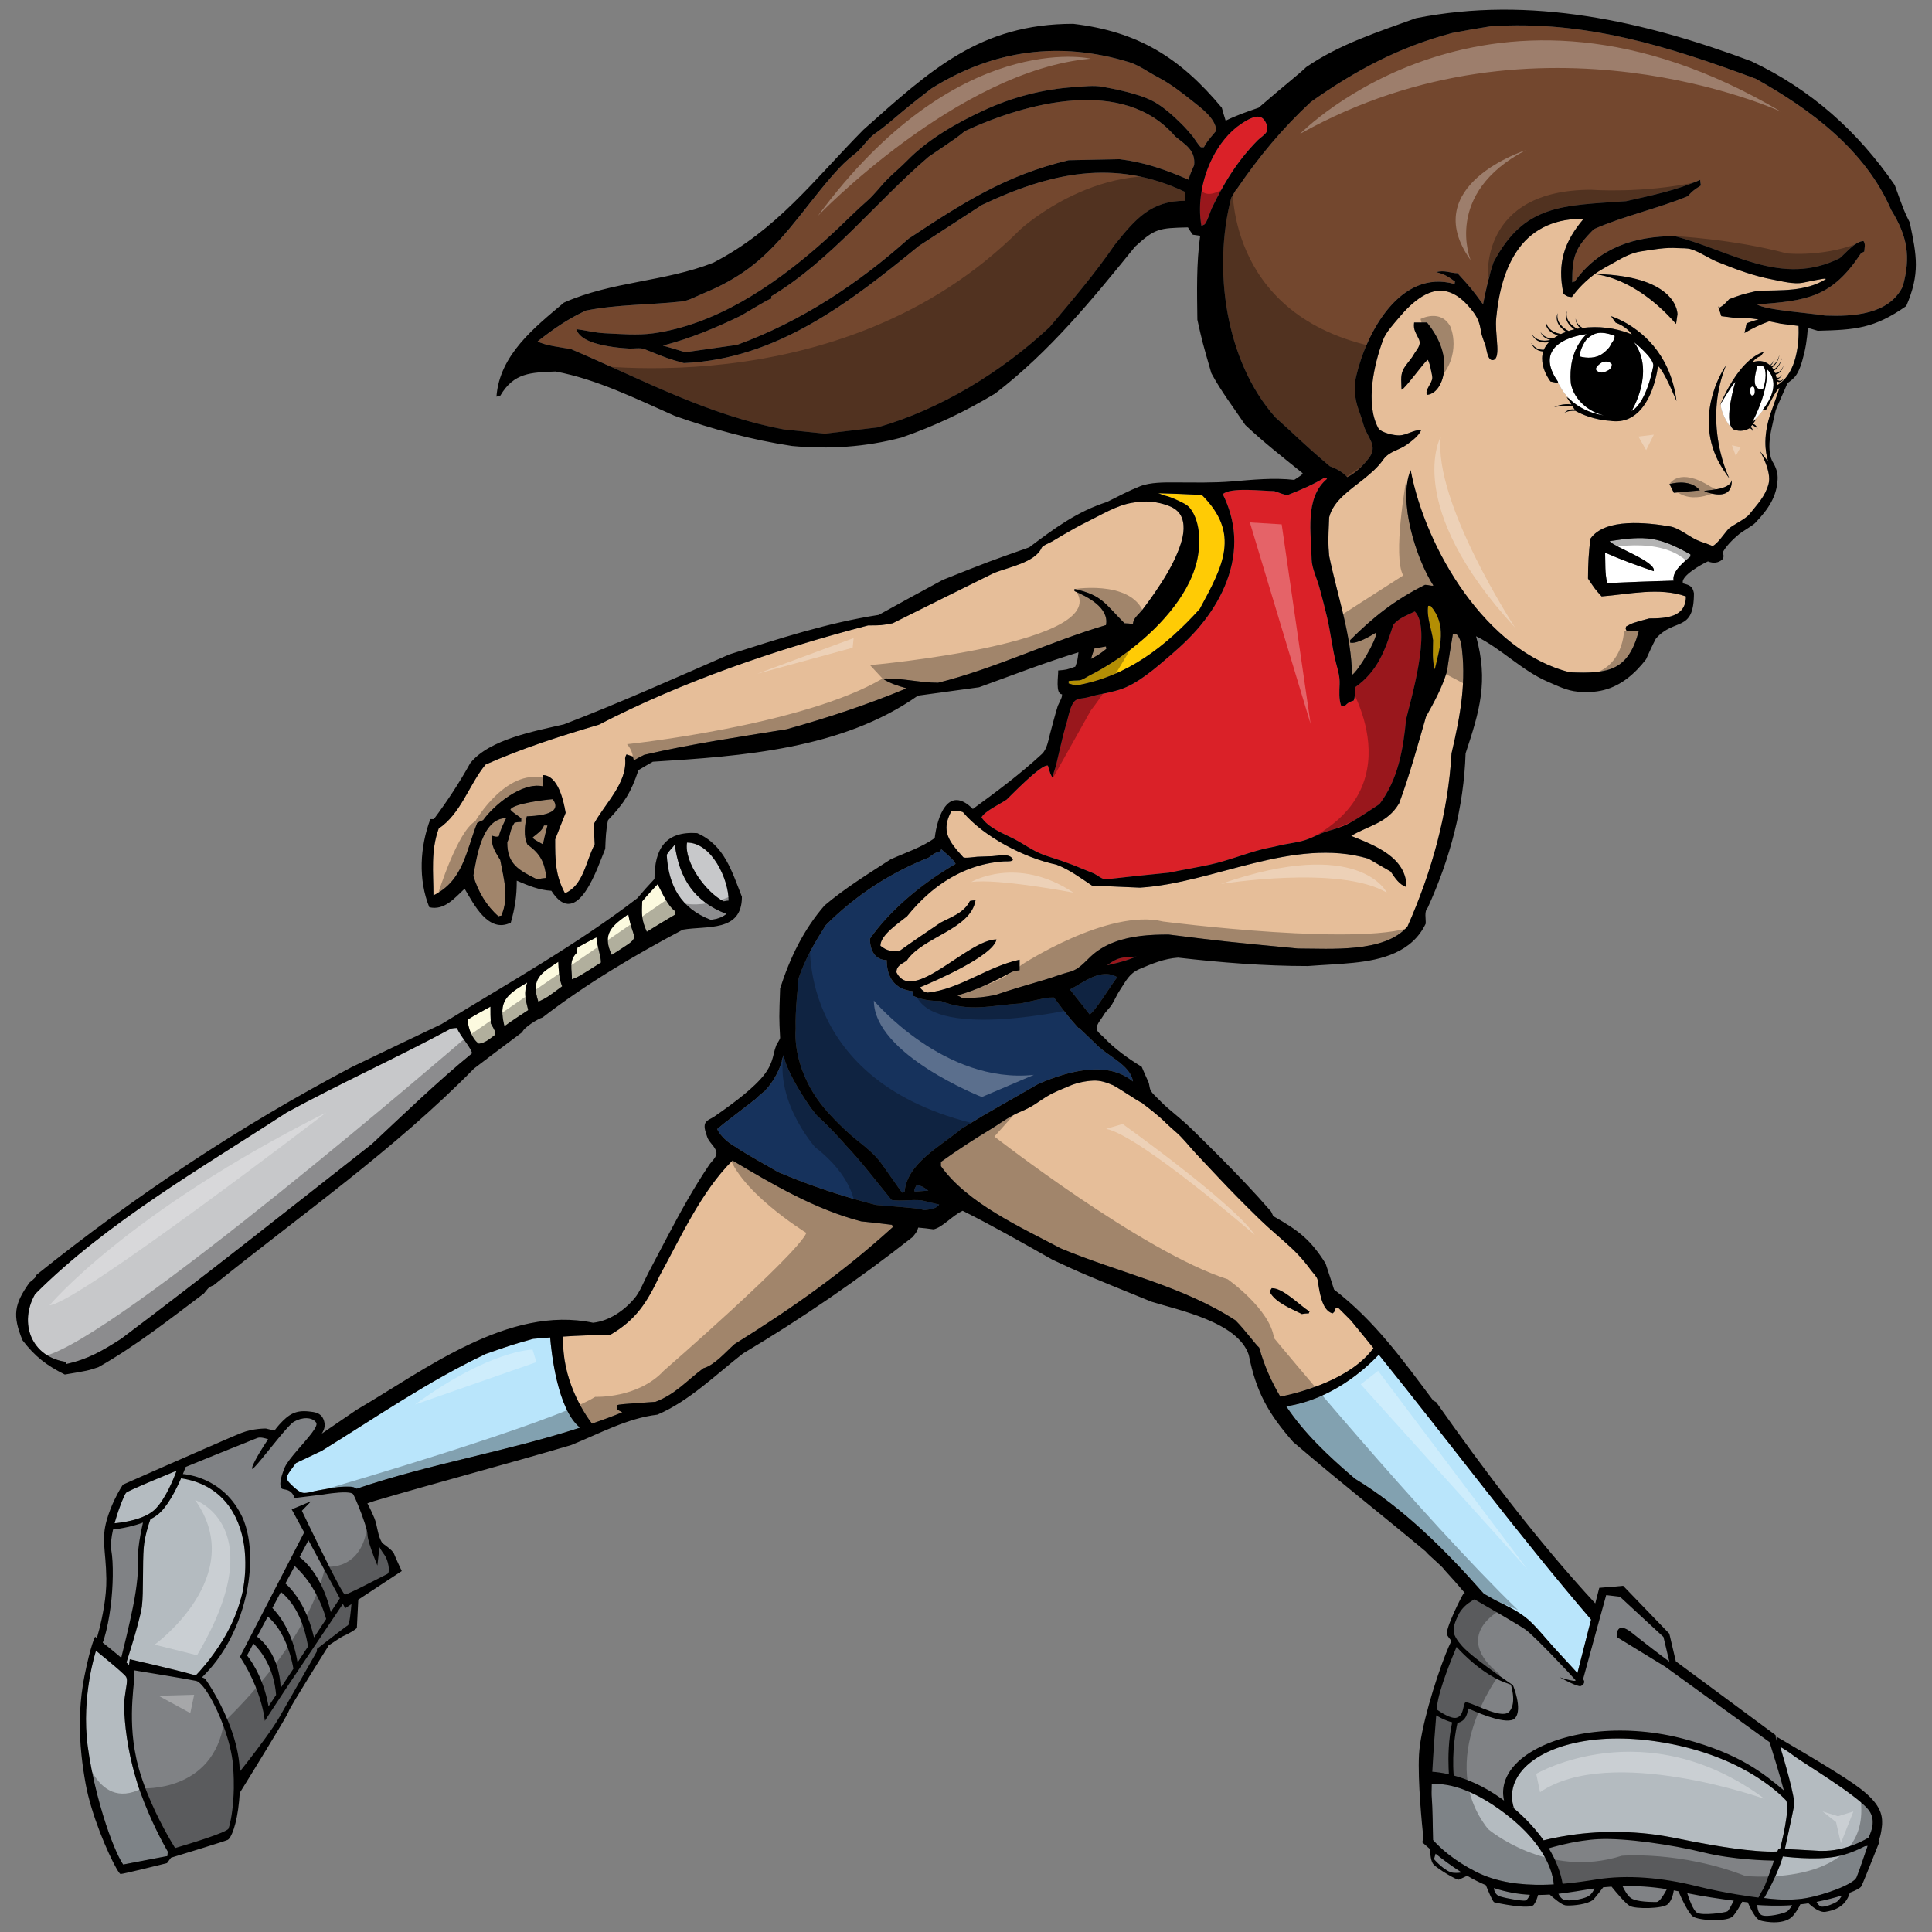
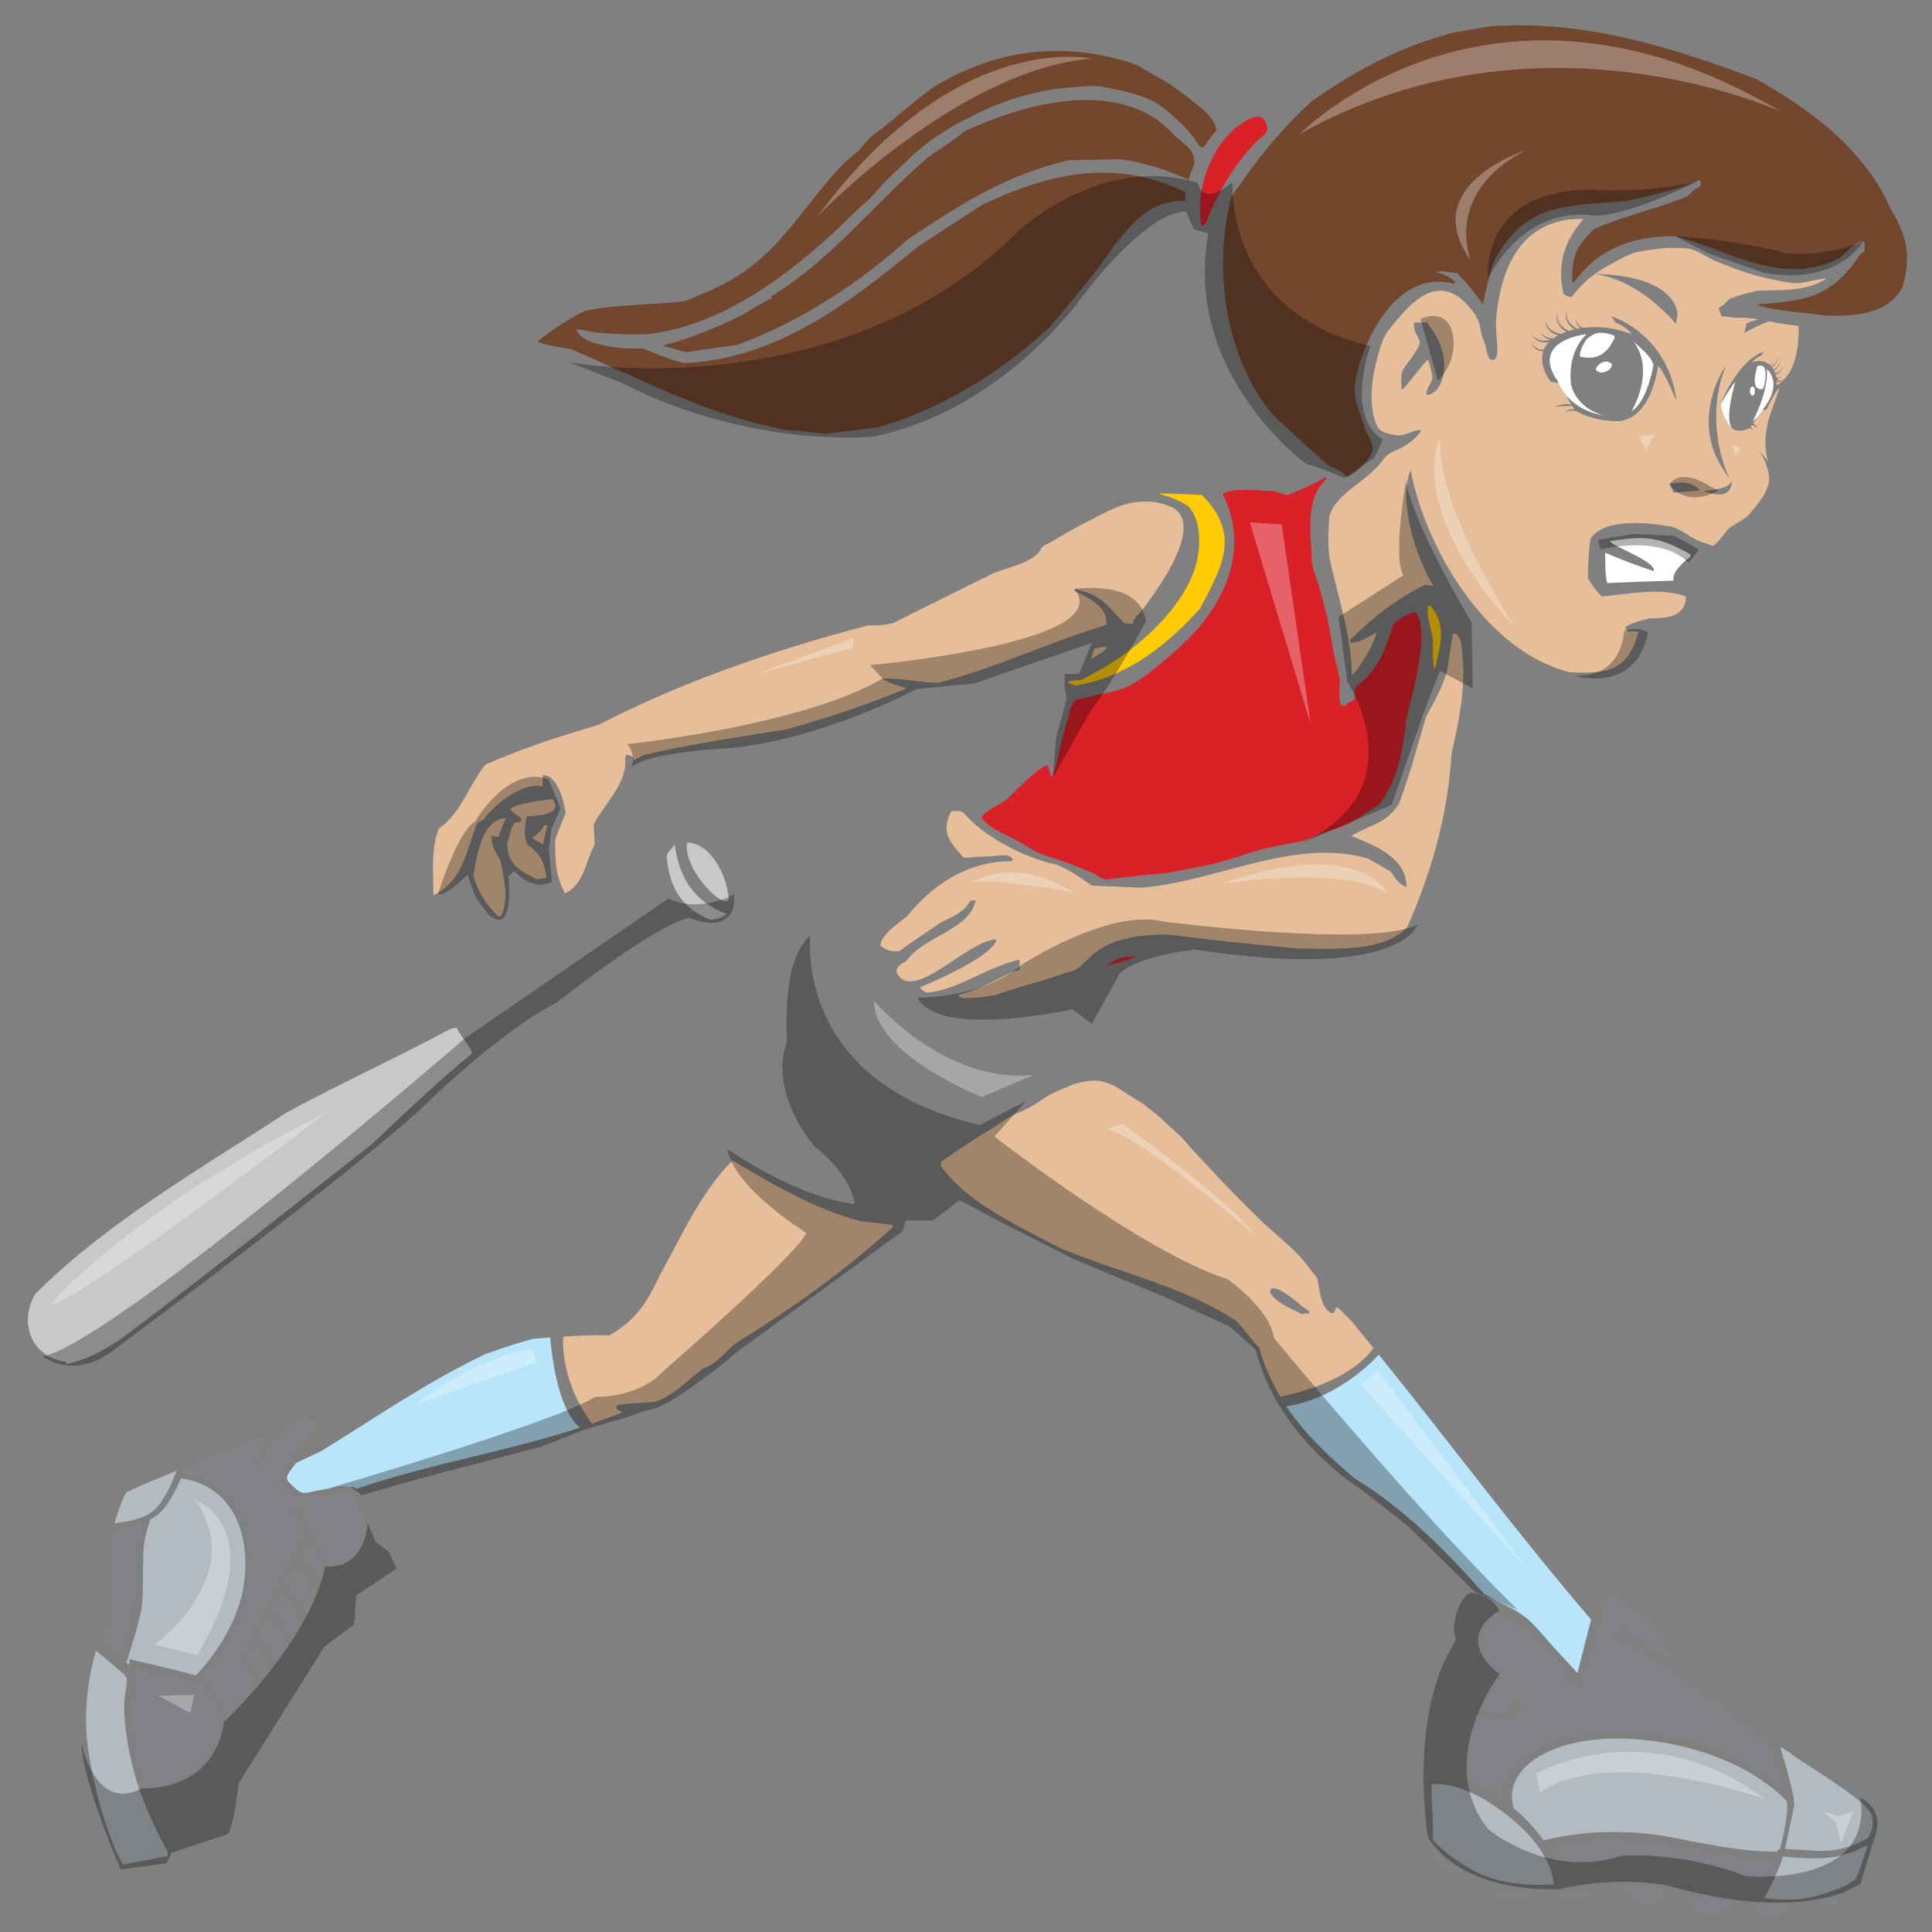
<svg xmlns="http://www.w3.org/2000/svg" version="1.1" id="Layer_2" x="0px" y="0px" width="200px" height="200px" viewBox="0 0 200 200" style="enable-background:new 0 0 200 200;" xml:space="preserve">
  <rect x="0" y="0" width="200" height="200" fill="#808080" stroke="none" />
-   <path id="color10" style="fill:#FCFADF;" d="M52.218,106.233c-0.651-2.608,0.183-3.224,2.355-4.527  c-0.362,1.123-0.181,1.667,0.107,2.86C53.849,105.11,53.014,105.652,52.218,106.233z M49.577,108.045  c0.724-0.111,1.124-0.509,1.703-0.943c0-0.325,0-0.325-0.471-1.158c-0.037-0.581-0.037-1.16-0.037-1.737  c-0.795,0.436-1.593,0.867-2.352,1.34C48.418,106.341,48.889,107.609,49.577,108.045z M58.193,102.101  c-0.325-0.794-0.362-1.699-0.399-2.533c-1.81,1.194-2.86,1.74-2.066,4.129C56.637,103.261,56.637,103.261,58.193,102.101z   M65.037,94.647c-1.594,1.121-2.789,1.99-1.702,4.201C66.63,96.711,65.581,97.688,65.037,94.647z M62.212,99.644  c0-0.726-0.434-1.776-0.471-2.609c-0.652,0.328-1.304,0.688-1.955,1.05c-0.035,0.182-0.072,0.363-0.108,0.58  c-0.798,0.797-0.472,1.701-0.471,2.717C59.932,101.094,59.932,101.094,62.212,99.644z M69.888,94.682v-0.361  c-0.796-0.58-1.339-1.918-1.809-2.788c-0.544,0.58-1.088,1.158-1.594,1.773c-0.073,1.374-0.073,1.919,0.472,3.151  C67.932,95.842,68.911,95.265,69.888,94.682z" />
  <path id="color9" style="fill:#C7C8CA;" d="M69.019,88.491c0.327-0.545,0.542-0.651,0.833-1.05c0.472,3.512,2.027,5.903,5.36,7.168  c-0.507,0.398-1.015,0.543-1.631,0.617C70.468,94.031,69.201,91.678,69.019,88.491z M12.537,138.598  c8.726-6.552,17.379-13.432,25.96-20.166c3.404-3.185,6.806-6.48,10.391-9.411c-0.291-0.798-1.194-1.704-1.593-2.608  c-0.216,0-0.435,0.033-0.616,0.07c-5.575,3.003-11.44,5.651-17.017,8.691c-8.762,5.721-18.573,11.332-26.031,18.792  c-1.702,3.005-0.399,6.515,3.22,7.022v0.219C9.132,140.701,10.545,139.868,12.537,138.598z M74.921,93.307  c0.145-0.036,0.327-0.073,0.506-0.073c0-2.207-1.737-6.009-4.308-6.009C70.793,89.287,73.146,92.437,74.921,93.307z" />
  <path id="color8" style="fill:#FFCB05;" d="M148.347,66.262c-0.146-1.124-0.69-2.425-0.508-3.548h0.253  c1.702,1.954,1.013,4.199,0.433,6.589C148.236,68.361,148.347,67.276,148.347,66.262z M124.196,63.039  c2.424-4.489,4.236-7.785,0.219-11.803c-1.524-0.072-3.043-0.145-4.567-0.18c0.164,0.004,0.486,0.197,0.671,0.232  c0.468,0.092,1.035,0.339,1.462,0.541c0.425,0.201,0.938,0.425,1.231,0.806c1.104,1.431,1.08,3.845,0.677,5.504  c-0.471,1.93-1.536,3.677-2.784,5.203c-1.334,1.631-2.917,3.057-4.615,4.299c-0.799,0.585-1.63,1.13-2.487,1.626  c-0.395,0.227-0.794,0.445-1.201,0.649c-0.272,0.136-0.789,0.509-1.094,0.509c-0.362,0-0.726,0.036-1.086,0.073v0.253  c0.217,0.071,0.472,0.145,0.724,0.218C116.666,70.063,120.682,66.914,124.196,63.039z" />
  <path id="color7" style="fill:#DA2128;" d="M114.6,99.931c1.123-0.871,1.595-0.833,3.042-0.905  C116.413,99.498,116.413,99.498,114.6,99.931z M104.909,86.814c1.071,0.542,1.949,1.236,3.079,1.662  c0.612,0.229,1.241,0.41,1.869,0.625c0.699,0.242,1.401,0.503,2.076,0.795c0.45,0.196,0.92,0.346,1.362,0.559  c0.301,0.147,0.855,0.613,1.198,0.572c2.172-0.255,4.344-0.471,6.517-0.688c1.41-0.292,2.831-0.527,4.241-0.831  c1.868-0.405,3.597-1.128,5.432-1.595c0.539-0.138,1.078-0.215,1.598-0.349c0.918-0.238,1.923-0.306,2.833-0.598  c0.724-0.231,1.501-0.664,2.218-0.887c0.783-0.243,1.56-0.448,2.334-0.86c1.089-0.58,2.102-1.312,3.141-1.977  c1.919-2.533,2.461-5.683,2.751-8.762c0.396-1.737,2.714-9.375,0.903-11.187c-0.794,0.398-1.7,0.69-2.244,1.413  c-0.831,2.644-1.629,4.815-3.945,6.444c-0.034,1.124-0.034,1.124-0.146,1.375c-0.469,0.146-0.581,0.219-0.905,0.545  c-0.144-0.036-0.29-0.036-0.397-0.036c-0.229-0.688-0.176-1.489-0.145-2.203c0.03-0.735-0.143-1.329-0.331-2.037  c-0.434-1.626-0.595-3.308-0.98-4.947c-0.245-1.037-0.52-2.067-0.801-3.095c-0.234-0.857-0.774-1.97-0.787-2.855  c-0.034-2.645-0.76-6.372,1.595-8.328c-0.073-0.072-0.145-0.107-0.216-0.145c-1.195,0.725-2.534,1.305-3.841,1.81  c-0.471,0-0.795-0.218-1.411-0.398c-1.123,0-4.561-0.437-5.324,0.325c0.663,1.333,1.08,2.786,1.17,4.275  c0.196,3.231-1.15,6.317-3.093,8.832c-1.021,1.326-2.213,2.465-3.477,3.553c-1.478,1.269-3.431,3.01-5.323,3.585  c-0.661,0.202-1.357,0.349-2.048,0.477c-0.444,0.083-0.878,0.216-1.316,0.327c-0.328,0.083-0.892,0.083-1.165,0.293  c-0.53,0.406-0.726,1.682-0.908,2.291c-0.297,0.982-0.531,1.98-0.764,2.979c-0.116,0.504-0.23,1.007-0.351,1.509  c-0.049,0.204-0.415,1.121-0.322,1.28c-0.253-0.435-0.253-0.435-0.508-1.305c-0.685-0.216-4.052,3.334-4.271,3.514  c-0.614,0.436-2.279,1.195-2.608,1.845C102.324,85.699,103.796,86.251,104.909,86.814z M129.33,15.449  c0.284-0.324,0.577-0.639,0.882-0.946c0.239-0.242,0.749-0.556,0.899-0.851c0.015-0.027,0.025-0.055,0.035-0.085  c0.163-0.488-0.189-1.307-0.686-1.459c-0.606-0.185-1.493,0.387-1.968,0.704c-1.281,0.853-2.287,2.156-2.976,3.519  c-1.074,2.132-1.571,4.73-1.141,7.096c0.071-0.072,0.18-0.145,0.288-0.182c0.233-0.081,0.651-1.43,0.777-1.689  c0.701-1.458,1.478-2.883,2.404-4.211C128.307,16.688,128.801,16.054,129.33,15.449z" />
-   <path id="color6" style="fill:#16325C;" d="M113.336,107.971c1.266,1.375,3.656,2.209,3.947,3.982  c-2.505-2.084-6.379-1.244-9.823,0.266l-5.57,3.191l-2.367,1.44c-2.177,1.831-5.635,3.565-5.885,6.545  c-0.107,0-0.18,0.035-0.252,0.072c-0.02,0.012-2.088-2.976-2.314-3.254c-0.661-0.814-1.388-1.411-2.203-2.056  c-1.114-0.882-2.129-1.867-3.092-2.927c-0.053-0.059-0.105-0.115-0.158-0.174c-3.497-3.987-3.308-7.908-3.25-8.534  c-0.062-2.005,0.238-4.317,0.299-5.251c0.687-2.024,1.666-3.692,2.823-5.504c3.078-3.074,6.627-5.392,10.645-6.987  c0.434-0.325,0.69-0.543,1.231-0.652c0-0.073,0.036-0.144,0.073-0.217c1.23,1.086,1.23,1.086,1.484,1.522  c-3.221,1.848-6.698,4.635-8.869,7.745c0,1.05,0.434,2.212,1.738,2.212c0,1.772,0.834,3.038,2.679,3.218  c0,0.147,0,0.292,0.037,0.473c0.904,0.432,1.881,0.544,2.896,0.544c3.006,1.193,5.177,0.432,8.255,0.254  c2.751-0.618,2.751-0.618,3.441-0.618c1.41,1.882,1.525,2.031,2.543,3.166h0.078L113.336,107.971z M94.87,122.705  c-0.252,0.47-0.252,0.47-0.181,0.65c0.471-0.035,0.941-0.07,1.412-0.104C95.703,122.958,95.377,122.705,94.87,122.705z   M92.301,124.224c-1.567-1.892-3.051-3.89-4.741-5.666c-0.048-0.059-1.468-1.704-3.015-3.107c-0.205-0.26-0.411-0.522-0.614-0.773  c-0.711-1.031-2.127-3.197-2.655-4.825h0.017c-0.073-0.217-0.146-0.432-0.181-0.616c-0.072,0.184-0.145,0.399-0.183,0.616h0.02  c-0.224,0.728-0.726,1.978-1.777,3.083c-0.307,0.235-0.626,0.499-0.954,0.837l-3.301,2.547l-0.674,0.56c0,0,0.397,0.972,1.79,1.778  c1.499,1.015,3.755,2.199,4.5,2.669c3.368,1.417,6.589,2.498,10.138,3.406c4.381,0.36,4.381,0.36,4.996,0.542  c0.507-0.072,1.23-0.11,1.556-0.579c-0.614-0.147-1.229-0.29-1.809-0.436C94.328,124.155,93.313,124.37,92.301,124.224z   M110.763,102.43c0.653,0.831,1.339,1.702,2.029,2.571c0.505-0.182,2.245-3.08,2.861-3.84  C113.95,100.15,112.14,101.744,110.763,102.43z" />
  <path id="color5" style="fill:#73472E;" d="M122.711,19.881v0.906c-3.549,0-5.141,1.847-7.315,4.562  c-2.026,2.97-4.416,5.757-6.73,8.51c-4.962,4.634-11.262,8.508-17.816,10.389c-1.812,0.218-3.62,0.435-5.43,0.65  c-1.414-0.144-2.824-0.29-4.237-0.433c-7.966-1.485-14.773-5.215-22.086-8.328c-0.76-0.143-2.751-0.36-3.439-0.796  c1.667-1.302,3.114-2.316,4.996-3.186c3.259-0.652,6.626-0.58,9.922-0.942c0.705-0.078,1.539-0.549,2.195-0.818  c0.695-0.287,1.38-0.597,2.048-0.942c1.267-0.655,2.465-1.438,3.559-2.353c3.318-2.779,5.627-6.65,8.58-9.78  c0.501-0.531,1.037-0.99,1.607-1.441c0.767-0.606,1.233-1.516,2.069-2.088c0.946-0.649,1.878-1.487,2.774-2.231  c0.988-0.822,1.997-1.614,3.016-2.397c6.409-4.02,13.327-4.925,20.494-2.717c0.996,0.306,2.011,1.054,2.937,1.538  c1.318,0.691,2.446,1.566,3.608,2.491c0.859,0.683,2.438,1.825,2.438,3.067c-0.943,1.124-0.943,1.124-1.271,1.702h-0.288  c-0.133,0-0.747-0.984-0.854-1.111c-0.38-0.459-0.774-0.907-1.197-1.326c-0.789-0.783-1.782-1.676-2.742-2.228  c-0.583-0.337-1.23-0.568-1.87-0.769c-1.158-0.365-2.353-0.603-3.545-0.825c-0.912-0.169-2.015-0.022-2.938,0.037  c-3.255,0.209-6.421,1.047-9.377,2.418c-2.851,1.321-5.751,2.98-7.944,5.225c-0.637,0.653-1.351,1.235-1.989,1.872  c-0.747,0.747-1.351,1.606-2.158,2.307c-1.035,0.898-1.994,1.876-2.99,2.815c-1.864,1.757-3.817,3.426-5.887,4.936  c-2.655,1.936-5.524,3.63-8.621,4.753c-1.494,0.542-3.04,0.945-4.615,1.163c-1.631,0.224-3.353,0.067-5.002-0.009  c-1.012-0.047-1.969-0.305-2.955-0.429c0.383,1.192,2.23,1.576,3.283,1.766c0.718,0.129,1.446,0.199,2.174,0.243  c0.435,0.025,1.188-0.104,1.589,0.057c2.425,0.977,2.425,0.977,4.091,1.448c9.594-0.398,17.161-6.262,24.331-12.127  c2.171-1.416,4.343-2.824,6.515-4.237C108.664,17.89,115.362,16.368,122.711,19.881z M121.662,14.124  c-5.36-6.264-15.499-3.476-21.796-0.544c-0.688,0.58-0.688,0.58-3.729,2.644c-5.465,4.671-10.065,10.681-16.291,14.446v0.254  c-0.291,0.071-0.291,0.071-3.113,1.738c-2.608,1.267-5.285,2.389-8.111,3.113c0.762,0.218,1.523,0.435,2.319,0.688  c1.775-0.252,3.547-0.507,5.358-0.762c6.59-2.39,12.6-6.372,17.777-11.006c5.648-3.727,10.028-6.553,16.545-8.109  c1.739-0.036,3.514-0.073,5.286-0.108c2.643,0.328,4.742,1.087,7.17,2.136c0.035-0.362,0.035-0.362,0.542-1.521  C123.763,15.574,122.782,15.031,121.662,14.124z M139.473,49.39c0.844-0.422,1.663-1.212,2.225-1.957  c0.827-1.094,0.187-1.795-0.333-2.885c-0.236-0.498-0.336-1.085-0.538-1.608c-0.527-1.373-0.768-2.578-0.428-4.028  c1.048-4.479,4.566-11.116,10.188-9.508c0-0.107,0-0.18,0.037-0.253c-0.69-0.507-1.123-0.796-1.955-0.976  c0.832-0.253,1.52,0.107,2.208,0.107c1.447,1.594,1.447,1.594,2.643,3.221c0.288-1.482,0.613-2.931,1.083-4.343  c3.187-6.045,7.134-5.864,13.722-6.334c2.57-0.581,5.25-1.123,7.676-2.21c0,0.182,0.037,0.361,0.072,0.58  c-0.832,0.545-0.832,0.545-1.373,1.122c-3.189,1.305-6.592,2.027-9.706,3.403c-1.954,1.956-2.242,2.787-2.242,5.504  c0.071-0.036,0.145-0.073,0.252-0.073c2.498-3.513,6.194-4.708,10.354-4.708c5.938,1.558,11.08,5.285,17.091,2.283  c0.615-0.508,1.631-1.775,2.462-1.775c0.219,0.328,0.108,0.652,0.072,1.087c-0.145,0.073-0.254,0.145-0.361,0.219  c-2.971,4.489-5.505,4.887-10.752,5.248c0.905,0.616,5.649,0.907,7.059,1.16c2.862,0.108,6.59-0.072,8.038-3.004  c0.871-3.116,0.473-5.216-1.194-7.931c-2.643-6.155-8.292-10.39-14.011-13.577c-9.051-3.368-17.705-6.084-27.481-5.432  c-1.34,0.216-2.643,0.435-3.945,0.688c-5.468,1.448-10.028,3.875-14.628,7.133c-2.934,2.714-5.395,5.684-7.64,8.978  c-0.252,0.219-0.359,0.617-0.616,0.941c-1.917,7.387-0.611,16.907,4.564,22.738c2.319,2.064,2.535,2.424,5.647,5.069  C138.422,48.555,138.894,48.81,139.473,49.39z" />
  <path id="color4" style="fill:#B9E5FB;" d="M164.708,167.656c-0.05,0.196-0.1,0.387-0.151,0.583  c-0.542,2.127-1.094,4.291-1.262,4.952c-1.072-1.186-2.203-2.35-3.242-3.563c-0.484-0.565-0.959-1.102-1.491-1.634  c-0.943-0.941-2.139-1.549-3.325-2.129c-0.111-0.053-0.224-0.109-0.335-0.162c-0.373-0.18-0.819-0.473-1.283-0.71  c-3.894-4.433-8.356-8.9-13.347-11.913c-2.824-2.405-5.263-4.719-7.122-7.501c4.698-0.706,8.159-3.833,9.585-5.345  C150.075,149.334,157.096,158.78,164.708,167.656z M56.954,138.455c-0.582,0.047-1.166,0.094-1.767,0.141  c-2.173,0.616-2.173,0.616-4.887,1.557c-5.996,2.835-11.371,6.57-16.991,10.035l-2.676,1.27c-0.147,0.196-0.296,0.393-0.429,0.579  c-0.008,0.012-0.014,0.02-0.021,0.029c-0.506,0.712-0.725,0.965-0.094,1.567c0.283,0.27,0.854,0.847,1.281,0.906  c0.44,0.061,1.083-0.178,1.522-0.245c0.903-0.147,1.854-0.378,2.773-0.393c0.214-0.002,0.413-0.008,0.604,0  c0.232,0.012,0.449,0.07,0.649,0.213c7.527-2.571,15.563-3.862,23.134-6.323C57.7,145.927,57.073,139.936,56.954,138.455z" />
  <path id="color3" style="fill:#B4BBC0;" d="M175.287,190.648c-0.901-0.172-1.815-0.374-2.839-0.55  c-1.532-0.264-3.323-0.474-5.76-0.448c-2.093,0.02-3.9,0.264-5.171,0.495c-0.828,0.149-1.434,0.295-1.722,0.368  c-0.378-0.536-0.815-1.074-1.301-1.606c-0.577-0.632-1.228-1.256-1.96-1.859l0.176,0.098c-0.258-0.816-0.245-1.608-0.006-2.356  c0.017-0.051,0.034-0.104,0.053-0.155c0.189-0.511,0.487-0.994,0.887-1.444c2.163-2.44,7.279-3.888,13.836-2.915  c8.419,1.246,12.539,5.165,13.449,6.14c0.026,0.139,0.05,0.262,0.063,0.358c0.09,0.693-0.141,2.045-0.377,3.168  c-0.103,0.481-0.201,0.91-0.281,1.233c-0.019,0.078-0.039,0.168-0.056,0.231c-0.107,0.002-0.168,0.016-0.189,0.035  c-0.013,0.014-0.049,0.1-0.101,0.231C181.475,191.784,177.324,191.037,175.287,190.648z M13.132,157.506  c1.008-0.196,2.255-0.575,2.98-1.325c1.042-1.07,1.851-3.068,2.171-3.939c-1.878,0.773-3.571,1.487-4.498,1.91  c-0.416,0.19-0.692,0.329-0.734,0.378c-0.171,0.196-0.687,1.424-1.082,2.776c-0.038,0.127-0.075,0.252-0.109,0.382  c0.07-0.006,0.165-0.016,0.254-0.025C12.388,157.633,12.737,157.584,13.132,157.506z M155.87,187.783  c-1.938-1.483-3.543-2.275-4.805-2.686c-1.375-0.448-2.338-0.446-2.854-0.382c-0.019,0.63-0.024,1.107-0.002,1.329  c0.086,0.898,0.126,3.668,0.138,4.437c0.783,0.875,2.176,2.129,4.441,3.283c2.146,1.1,4.668,1.393,7.038,1.348  c0.344-0.004,0.685-0.02,1.019-0.037C160.782,194.15,160.228,191.129,155.87,187.783z M14.365,185.066  c-0.095-0.276-0.172-0.552-0.257-0.83c-0.14-0.462-0.268-0.916-0.381-1.37c-0.087-0.346-0.17-0.689-0.243-1.027  c-0.582-2.733-0.698-5.099-0.594-5.979c0.143-1.219,0.376-1.908,0.167-2.268c-0.029-0.053-0.117-0.145-0.239-0.264  c-0.223-0.219-0.573-0.526-0.957-0.853c-0.289-0.249-0.594-0.503-0.877-0.734c-0.575-0.477-1.045-0.857-1.045-0.857  s-1.546,4.676-0.859,9.888c0.106,0.804,0.244,1.612,0.4,2.41c0.333,1.7,0.76,3.354,1.213,4.821c0.717,2.324,1.496,4.187,2.053,5.017  l3.726-0.714l0.859-0.162l0.035-0.472c-0.468-0.81-1.759-3.162-2.832-6.138C14.48,185.377,14.42,185.226,14.365,185.066z   M193.389,187.298c-1.348-1.612-6.825-4.864-7.732-5.566c-0.511-0.395-1.021-0.706-1.37-0.904c0.414,1.375,1.58,5.328,1.443,6.077  c-0.093,0.505-0.392,1.902-0.641,3.042c-0.106,0.497-0.202,0.927-0.268,1.231c-0.018,0.08-0.037,0.17-0.05,0.231  c0.637,0.022,1.764,0.098,3.583,0.196c0.095,0.006,0.185-0.002,0.278,0c0.589,0.008,1.151-0.055,1.681-0.16  c1.117-0.227,2.071-0.64,2.716-0.982c0.147-0.076,0.278-0.151,0.391-0.219c0.206-0.397,0.395-0.892,0.438-1.401  C193.901,188.319,193.792,187.779,193.389,187.298z M193.044,191.125c-0.001,0-0.004,0-0.005,0.002  c-0.737,0.385-1.813,0.857-3.003,1.078c-2.218,0.405-5.476-0.025-5.476-0.025c-0.089,0.325-0.208,0.659-0.335,0.994  c-0.636,1.673-1.606,3.307-1.606,3.307s2.251,0.368,4.265,0.029c2.015-0.34,5.002-1.454,5.304-2.158  c0.138-0.319,0.403-1.074,0.654-1.806c0.202-0.583,0.392-1.15,0.499-1.467c-0.054,0.008-0.115,0.018-0.168,0.025L193.044,191.125z   M25.27,159.997c-0.24-1.657-0.829-3.218-1.857-4.455c-1.054-1.266-2.565-2.195-4.668-2.514c-0.564,1.293-1.46,3.038-2.462,3.8  c-0.214,0.166-0.457,0.315-0.714,0.446c-0.212,0.599-0.592,1.79-0.688,2.935c-0.138,1.62-0.012,4.614-0.19,6.073  c-0.096,0.785-0.586,2.518-1.021,3.958c-0.23,0.765-0.446,1.452-0.577,1.859c0.019,0.02,0.035,0.035,0.054,0.055  c0.073,0.067,0.146,0.137,0.21,0.202l0.08-0.589c0,0,4.736,1.068,6.83,1.673c0.088-0.092,0.225-0.237,0.391-0.419  c0.18-0.198,0.402-0.46,0.647-0.755c0.529-0.644,1.166-1.507,1.785-2.522c0.172-0.284,0.337-0.575,0.501-0.882  c0.505-0.939,0.945-1.976,1.26-3.083c0.09-0.313,0.191-0.622,0.256-0.947c0.268-1.329,0.361-2.751,0.242-4.136  C25.327,160.46,25.304,160.226,25.27,159.997z" />
  <path id="color2" style="fill:#808285;" d="M29.059,174.731c-0.146-3.32-1.873-4.876-2.446-5.306h-0.001l1.11-2.082  c0.147,0.117,0.275,0.258,0.407,0.395c1.538,1.563,2.102,4.175,2.244,5.005L29.059,174.731z M35.179,165.459l-3.25-6.009  l-0.728,1.37l-0.19,0.358c0.085,0.065,0.206,0.168,0.342,0.29c0.75,0.679,2.141,2.287,2.889,5.412L35.179,165.459z M14.286,161.19  c-0.011-0.233,0.004-0.515,0.033-0.816c0.094-0.98,0.353-2.189,0.481-2.757c-0.483,0.182-0.978,0.323-1.436,0.43  c-0.376,0.086-0.719,0.151-1.011,0.198c-0.272,0.043-0.502,0.072-0.652,0.09c-0.183,0.822-0.278,1.614-0.179,2.166  c0.11,0.608,0.166,1.553,0.15,2.651c-0.026,1.968-0.284,4.445-0.9,6.505l-0.141,0.387c0.201,0.155,0.43,0.336,0.666,0.526  c0.291,0.233,0.593,0.479,0.892,0.734c0.121,0.104,0.243,0.205,0.359,0.309c0.224-0.894,0.846-3.428,1.208-5.24  C14.211,164.145,14.346,162.442,14.286,161.19z M33.765,167.602c-0.223-0.824-0.905-2.874-2.445-4.653  c-0.248-0.286-0.514-0.567-0.81-0.833l-0.466,0.873l-0.268,0.499l-0.231,0.434c0.183,0.155,0.507,0.468,0.881,0.951  c0.682,0.879,1.542,2.348,2.08,4.637L33.765,167.602z M25.572,171.376c0,0,1.647,1.919,2.224,5.267l0.783-1.184  c-0.072-1.021-0.449-3.457-2.347-5.322L25.572,171.376z M31.885,170.45c-0.105-0.738-0.562-3.154-1.982-4.842  c-0.248-0.292-0.515-0.571-0.824-0.808l-0.885,1.661c0.124,0.121,0.316,0.327,0.544,0.62c0.68,0.873,1.67,2.514,2.062,5.013  L31.885,170.45z M39.28,160.161l-0.214,1.904c0,0-0.164-0.397-0.36-0.912c-0.291-0.771-0.652-1.812-0.66-2.272  c-0.007-0.497-0.5-1.89-0.926-2.949c-0.235-0.583-0.45-1.066-0.553-1.237c-0.081-0.137-0.362-0.19-0.716-0.203  c-0.917-0.039-2.358,0.211-2.358,0.211l-2.989,0.368c-0.381-1.047-1.145-0.792-1.351-0.99c-0.173-0.168-0.211-0.712,0.125-1.651  c0.063-0.174,0.113-0.336,0.205-0.54c0.213-0.476,0.757-1.137,1.342-1.816c1.022-1.188,2.169-2.424,1.905-2.806  c-0.413-0.605-1.464-0.585-2.307-0.09c-0.561,0.335-2.271,2.561-3.369,3.884c-0.553,0.667-0.953,1.109-0.968,0.961  c-0.001-0.014,0.007-0.039,0.01-0.059c0.005-0.039,0.014-0.088,0.035-0.151c0.101-0.299,0.376-0.82,0.731-1.42  c0.269-0.448,0.579-0.939,0.894-1.403c-0.295-0.104-0.811-0.247-1.11-0.133c-0.056,0.022-0.31,0.121-0.704,0.28  c-0.669,0.268-1.753,0.702-3.022,1.215c-0.227,0.09-0.46,0.188-0.698,0.282c-0.509,0.205-1.037,0.421-1.573,0.64  c-0.473,0.192-0.95,0.389-1.423,0.581c-0.071,0.19-0.17,0.44-0.291,0.734c0.544,0.043,2.797,0.354,4.634,2.238  c0.366,0.376,0.714,0.816,1.029,1.325c0.166,0.27,0.326,0.552,0.471,0.863c0.278,0.593,0.478,1.266,0.617,1.99  c0.077,0.395,0.13,0.81,0.166,1.235c0.063,0.749,0.063,1.536,0.002,2.344c-0.03,0.397-0.074,0.796-0.132,1.201  c-0.265,1.798-0.817,3.653-1.641,5.373c-0.15,0.315-0.309,0.624-0.478,0.931c-0.463,0.835-0.996,1.626-1.592,2.35  c-0.222,0.268-0.451,0.524-0.689,0.775c-0.135,0.141-0.265,0.288-0.407,0.425c0.181,0.063,0.294,0.113,0.322,0.149  c0.047,0.061,0.2,0.276,0.417,0.614c0.206,0.323,0.472,0.759,0.76,1.282c0.989,1.79,2.253,4.6,2.4,7.411  c0.001,0.033,0.007,0.07,0.009,0.106c0.003,0.065,0.003,0.127,0.006,0.19c0.042-0.055,0.12-0.149,0.218-0.274  c0.614-0.775,2.186-2.784,3.239-4.351c0.227-0.336,0.428-0.65,0.59-0.927c0.023-0.041,0.05-0.084,0.071-0.121  c0.883-1.563,3.13-5.49,3.863-6.774l-0.004-0.247c0,0,2.962-2.313,3.2-2.44c0.183-0.09,0.317-1.497,0.376-2.201l-0.644,0.425  l-0.243-0.444l-5.746,8.55l-1.759,2.678l-0.522,0.794l-0.053,0.082c0,0-0.004-0.047-0.014-0.129  c-0.024-0.196-0.087-0.616-0.227-1.197c-0.294-1.221-0.934-3.156-2.306-5.277c-0.007-0.012-0.014-0.024-0.021-0.035l0.033-0.063  l0.081-0.158l2.523-4.885l2.741-5.314l0.609-1.182l0.656-1.272l-0.329-0.607l-0.563-1.039l-0.4-0.736l2.009-0.841l-0.955,0.986  c0,0,0.037,0.076,0.089,0.186c0.104,0.219,0.295,0.616,0.554,1.152c1.176,2.434,3.575,7.339,3.819,7.337  c0.215-0.004,1.909-0.865,3.131-1.495c0.622-0.317,1.125-0.579,1.247-0.636c0.362-0.168,0.059-1.499-0.271-1.941  C39.49,160.56,39.28,160.161,39.28,160.161z M24.142,183.033c-0.008-0.104-0.009-0.2-0.018-0.301c-0.2-2.379-1.39-5.424-2.466-7.218  c-0.279-0.466-0.549-0.839-0.793-1.104c-0.208-0.223-0.399-0.372-0.556-0.405c-0.86-0.184-4.984-0.859-6.476-1.103  c0.034,0.059,0.061,0.106,0.069,0.147c0.166,0.669-0.768,4.445,0.192,8.9c0.023,0.108,0.042,0.215,0.068,0.323  c0.066,0.28,0.141,0.563,0.22,0.841c0.111,0.397,0.235,0.785,0.368,1.172c0.147,0.434,0.306,0.861,0.473,1.278  c1.109,2.794,2.514,5.122,2.902,5.748c1.373-0.405,5.376-1.614,5.534-2.021c0.119-0.295,0.374-1.366,0.49-2.939  c0.028-0.38,0.049-0.785,0.057-1.219c0.006-0.305,0.002-0.626-0.005-0.953C24.19,183.813,24.169,183.428,24.142,183.033z   M162.129,195.942c-0.267,0.035-0.538,0.076-0.804,0.104c0.139,0.276,0.379,0.624,0.738,0.665c0.473,0.051,1.127-0.004,1.728-0.174  c0.168-0.047,0.335-0.1,0.489-0.166c0.418-0.178,0.655-0.579,0.781-0.879c-0.305,0.041-0.61,0.086-0.918,0.139  C163.458,195.75,162.791,195.852,162.129,195.942z M181.912,197.208c0.018,0.368,0.107,0.902,0.475,1.055  c0.571,0.235,2.25-0.17,2.585-0.374c0.214-0.129,0.428-0.448,0.555-0.661C183.948,197.333,182.493,197.251,181.912,197.208z   M188.053,196.883c0.127,0.237,0.322,0.495,0.579,0.499c0.472-0.004,1.176-0.305,1.512-0.509c0.187-0.112,0.39-0.409,0.538-0.655  C189.905,196.466,188.979,196.699,188.053,196.883z M150.784,177.817c0.738-0.202,0.638-1.178,0.871-1.546  c0.217-0.342,3.232,1.526,4.342,1.08c0.086-0.035,0.166-0.08,0.228-0.147c0.447-0.479,0.462-1.248,0.383-1.87  c-0.059-0.452-0.166-0.826-0.204-0.943c-0.117-0.033-0.231-0.084-0.347-0.125c-0.454-0.157-0.905-0.344-1.338-0.583  c-1.61-0.88-3.034-2.207-3.936-3.193c-0.16,0.376-0.641,1.522-1.094,2.782c-0.431,1.19-0.835,2.487-0.923,3.338  c-0.01,0.106-0.022,0.225-0.034,0.358c0.254,0.18,0.64,0.432,1.027,0.62C150.137,177.77,150.517,177.889,150.784,177.817z   M174.399,180.033c5.774,1.548,8.229,3.602,10.268,5.31c-0.431-1.626-1.16-3.982-1.479-4.995l-0.147-0.106l-1.364-0.986  l-9.233-6.674l0.004-0.006l-3.089-1.892l-1.993-1.221c0,0-0.067-0.732,0.33-0.916c0.232-0.104,0.622-0.022,1.282,0.511  c0.021,0.018,0.039,0.031,0.06,0.049c0.332,0.266,0.668,0.532,1.002,0.792c1.445,1.131,2.771,2.109,2.771,2.109l-0.606-2.543  l-0.002-0.01l-1.013-0.935l-3.492-3.226l-1.42-0.168c-0.148,0.53-0.295,1.066-0.443,1.595c-0.15,0.546-0.3,1.086-0.443,1.61  c-0.833,3.017-1.508,5.502-1.508,5.502c0.234,0.235,0.103,0.571-0.237,0.706c-0.077,0.033-0.245-0.006-0.447-0.074  c-0.658-0.227-1.735-0.832-1.735-0.832s0.29,0.094,0.624,0.186c0.521,0.143,1.15,0.288,0.987,0.08  c-0.269-0.335-4.239-4.561-5.147-5.199c-0.368-0.256-1.393-0.871-2.477-1.509c-1.065-0.622-2.188-1.272-2.812-1.628  c-0.099,0.049-0.199,0.117-0.3,0.178c-0.232,0.143-0.464,0.311-0.681,0.516c-0.286,0.272-0.542,0.595-0.719,0.976  c-0.326,0.706-0.499,1.192-0.439,1.671c0.059,0.454,0.323,0.896,0.879,1.518c0.647,0.72,2.233,1.908,3.494,2.81  c0.447,0.317,0.851,0.599,1.158,0.812c0.362,0.249,0.593,0.405,0.593,0.405s0.244,0.591,0.4,1.303  c0.169,0.757,0.238,1.651-0.195,2.121c-0.186,0.203-0.534,0.258-0.957,0.231c-1.48-0.096-3.915-1.266-3.915-1.266  s0.035,1.105-0.837,1.446c-0.072,0.027-0.152,0.045-0.237,0.057c-0.174,0.755-0.593,2.909-0.395,5.457  c1.348,0.366,3.076,1.06,4.907,2.373c0.106,0.072,0.205,0.147,0.307,0.223c-0.076-0.296-0.168-0.877-0.016-1.595  c0.153-0.724,0.562-1.585,1.483-2.444c0.335-0.311,0.728-0.622,1.211-0.924C162.137,179.075,168.418,178.429,174.399,180.033z   M175.598,195.245c3.158,0.786,5.935,1.133,6.436,1.19c0.202-0.387,0.433-0.816,0.549-0.996c0.121-0.196,0.503-1.258,0.853-2.238  c0.07-0.201,0.143-0.401,0.209-0.587c-0.87-0.016-4.279-0.108-7.214-0.828c-3.392-0.837-8.263-1.534-10.951-1.397  c-0.57,0.027-1.141,0.092-1.685,0.174c-1.581,0.229-2.944,0.616-3.465,0.771c0.765,1.27,1.236,2.52,1.43,3.678  c1.311-0.115,2.521-0.295,3.525-0.458C168.476,194.048,172.104,194.379,175.598,195.245z M149.956,183.033  c-0.041-1.086-0.028-2.917,0.37-4.739c-0.185-0.041-0.374-0.106-0.559-0.178c-0.439-0.17-0.856-0.395-1.092-0.538  c-0.134,1.54-0.306,3.952-0.404,5.834c0.387,0.023,0.979,0.092,1.718,0.26C149.977,183.51,149.966,183.285,149.956,183.033z   M148.451,192.467c0.002-0.002,1.146,1.338,2.018,1.405c0.377,0.025,0.647,0,0.83-0.039c-1.036-0.653-1.975-1.362-2.689-1.937  L148.451,192.467z M175.669,198.002c0.535,0.333,2.953-0.006,3.155-0.139c0.135-0.094,0.464-0.72,0.654-1.105  c-1.42-0.186-3.221-0.448-4.814-0.771C174.86,196.591,175.273,197.756,175.669,198.002z M155.279,196.318  c0.772,0.233,2.218,0.468,2.586,0.432c0.203-0.02,0.388-0.327,0.512-0.599c-1.199-0.063-2.428-0.27-3.735-0.697  C154.681,195.768,154.815,196.177,155.279,196.318z M168.848,196.499c0.605,0.403,2.151,0.397,2.62,0.399  c0.367-0.002,0.835-0.882,1.086-1.33c-1.53-0.248-3.055-0.352-4.59-0.313C168.169,195.686,168.49,196.263,168.848,196.499z" />
  <path id="color1" style="fill:#E6BE99;" d="M56.311,85.45c0.11-0.001,0.217-0.001,0.362-0.001c-0.181,0.652-0.326,1.305-0.471,1.958  c-0.978-0.545-0.978-0.545-1.049-0.728C55.586,86.319,56.129,85.993,56.311,85.45z M111.231,61.192v-0.216  c2.861,0.614,3.188,1.556,5.18,3.547c0.29,0,0.58,0.036,0.87,0.073c0-0.107,0.038-0.216,0.071-0.325  c0.116-0.369,0.667-0.834,0.903-1.143c0.444-0.58,0.876-1.17,1.288-1.772c0.941-1.37,1.834-2.814,2.442-4.369  c0.36-0.924,0.685-1.997,0.477-2.996c-0.252-1.223-1.229-1.616-2.332-1.893c-0.317-0.08-0.605-0.119-0.937-0.152  c-0.702-0.071-1.371-0.009-2.05,0.11c-1.615,0.285-3.122,1.234-4.572,1.942c-0.836,0.408-1.647,0.863-2.45,1.333  c-0.398,0.234-0.796,0.472-1.192,0.71c-0.215,0.129-1.006,0.44-1.1,0.659c-0.649,1.52-3.474,2.028-4.923,2.608  c-3.51,1.738-7.025,3.475-10.501,5.213c-1.193,0.219-1.193,0.219-2.535,0.219c-9.448,2.462-19.223,5.792-27.877,10.282  c-4.055,1.194-7.892,2.426-11.731,4.126c-1.701,2.062-2.533,5.068-4.85,6.626c-0.832,2.318-0.543,4.489-0.543,6.916  c3.079-1.522,3.367-4.528,4.526-7.496c0.181-0.107,0.398-0.217,0.616-0.291c1.122-1.557,3.982-3.946,6.155-3.511v-1.157  c1.593,0,2.173,2.641,2.39,3.909c-0.36,0.905-0.724,1.813-1.086,2.754c0,2.099,0,3.693,1.015,5.574  c1.918-0.833,2.134-3.258,3.077-5.067c-0.038-0.69-0.073-1.377-0.109-2.066c1.161-2.171,3.513-4.272,3.26-6.844  c0.035-0.144,0.07-0.289,0.144-0.397c0.216,0.073,0.434,0.141,0.651,0.215c0.036,0.108,0.073,0.255,0.107,0.399  c0.364-0.215,0.723-0.399,1.087-0.577c4.851-1.124,9.811-1.847,14.735-2.645c4.165-1.157,8.434-2.568,12.418-4.236  c-0.868-0.251-1.737-0.505-2.498-1.012c2.028-0.072,3.804,0.433,5.758,0.433c5.937-1.483,11.513-4.235,17.377-5.972  C114.854,62.894,112.502,61.737,111.231,61.192z M57.217,82.733c-0.689,0.035-4.201,0.47-4.382,1.085  c0.292,0.362,0.869,0.652,1.124,0.904v0.363c-0.254,0-0.472,0.037-0.689,0.072c-0.507,0.761-0.397,1.194-0.759,2.064  c0,2.246,1.194,2.862,3.077,3.804c0.325-0.072,0.651-0.11,0.976-0.146c-0.181-1.593-0.615-2.498-1.954-3.439  c-0.435-0.797-0.292-2.063-0.074-2.932C55.08,84.474,58.483,84.438,57.217,82.733z M184.205,40.146  c-0.078,0.373-0.902,2.588-1.002,2.911c-0.877,2.849-0.204,4.406-0.188,4.696c-0.105-0.146-0.513-0.664-0.728-0.93  c-0.037-0.047-0.082-0.104-0.104-0.13c0,0,1.253,2.11,0.894,3.408c-0.37,1.341-1.168,2.089-1.972,3.121  c-0.416,0.534-1.84,1.164-2.191,1.545c-0.383,0.415-1.127,1.545-1.628,1.753c-1.002-0.418-1.049-0.348-1.671-0.639  c-0.812-0.382-1.846-1.239-2.722-1.386c-2.356-0.397-6.736-0.905-8.257,1.267c-0.18,1.374-0.25,2.716-0.25,4.127  c0.723,1.087,0.723,1.087,1.407,1.848c2.826-0.218,5.975-0.979,8.728,0c0,2.171-2.065,2.28-3.801,2.28  c-1.737,0.472-1.737,0.472-2.391,0.834c-0.07,0.252-0.07,0.252,0.11,0.504h1.195c-1.087,4.021-3.04,4.419-7.134,4.236  c-8.617-2.137-14.918-12.743-16.473-20.926c-1.34,3.186,0.579,9.196,2.355,11.949c-0.219,0.072-0.473-0.074-0.87-0.074  c-3.113,1.556-5.359,3.33-7.748,5.721v0.253c0.689,0.181,2.1-0.689,2.716-1.05c0,0.832-1.845,3.946-2.533,4.416  c0-3.982-1.56-8.434-2.357-12.345c-0.108-1.413-0.108-1.413,0-3.984c0.431-1.767,2.269-2.9,3.586-3.971  c0.725-0.588,1.454-1.204,1.992-1.974c0.652-0.932,1.606-0.956,2.487-1.6c0.522-0.382,1.193-0.877,1.462-1.479  c-0.679-0.082-1.485,0.501-2.209,0.538c-0.543,0.029-1.974-0.266-2.248-0.784c-1.339-2.535-0.434-6.554,0.508-9.087  c0.306-0.822,1.117-1.68,1.672-2.342c0.697-0.829,1.481-1.626,2.411-2.189c2.143-1.299,3.83-0.24,5.203,1.555  c0.54,0.707,0.725,1.234,0.851,2.072c0.075,0.498,0.319,1.019,0.477,1.498c0.116,0.362,0.201,1.606,0.798,1.477  c0.573-0.124,0.413-1.458,0.388-1.854c-0.06-0.891-0.162-1.661-0.077-2.552c0.243-2.49,0.837-5.11,2.341-7.162  c1.582-2.16,4.041-3.13,6.681-3.029c-1.955,2.319-2.751,4.526-2.062,7.749c0.431,0.29,0.431,0.29,0.867,0.326  c0.669-0.928,1.478-1.719,2.362-2.374c0.312,0.034,0.74,0.109,1.263,0.253c0.856,0.237,1.955,0.67,3.205,1.459  c0.939,0.592,1.957,1.379,3.015,2.442c0.311,0.313,0.624,0.645,0.941,1.006l0.145-1.012c0,0,0-0.224-0.102-0.562  c-0.209-0.685-0.869-1.852-2.933-2.679c-0.97-0.388-2.264-0.692-3.952-0.841c-0.483-0.042-1.005-0.07-1.561-0.083  c0.706-0.519,1.501-0.898,2.25-1.33c0.759-0.439,1.615-0.868,2.493-1c1.292-0.194,2.535-0.439,3.847-0.346  c0.466,0.033,0.933-0.023,1.387,0.123c0.947,0.305,1.794,0.935,2.723,1.308c0.959,0.386,1.923,0.764,2.904,1.088  c0.916,0.301,1.849,0.555,2.798,0.734c0.903,0.17,2.201,0.512,3.113,0.329c2.354-0.472,2.354-0.472,2.391-0.363  c-2.139,1.302-4.602,1.123-7.063,1.196c-1.665,0.397-1.665,0.397-2.933,0.867c-0.578,0.616-0.578,0.616-1.051,0.905  c-0.034-0.064-0.071-0.127-0.106-0.192l0.336,1.048l1.359,0.172c0.772-0.039,1.62,0.031,2.5,0.167  c-0.131,0.035-0.254,0.07-0.367,0.104c-0.555,0.166-0.877,0.307-0.877,0.307l-0.216,0.994c0.856-0.506,1.647-0.875,2.365-1.14  c0.07-0.027,0.137-0.045,0.207-0.069c0.401,0.078,0.8,0.161,1.196,0.248l1.822,0.231c0.002,0.043,0.005,0.096,0.007,0.162  c0.021,0.54,0.021,1.8-0.308,3.072c-0.286,1.101-0.815,2.204-1.804,2.836l-0.156,0.077c0.015-0.146,0.019-0.294,0.013-0.445  c0.408,0.372,0.778-0.331,0.778-0.331c-0.364,0.486-0.626,0.317-0.769,0.126c0.305,0.011,0.546-0.433,0.546-0.433  c-0.208,0.277-0.382,0.337-0.52,0.307c-0.027-0.006-0.053-0.019-0.078-0.032c-0.018-0.104-0.045-0.207-0.076-0.311  c0.575-0.086,0.816-0.9,0.816-0.9c-0.3,0.682-0.659,0.766-0.869,0.748c-0.033-0.083-0.073-0.166-0.117-0.25  c0.697-0.455,0.809-1.301,0.809-1.301c-0.207,0.774-0.632,1.081-0.864,1.196c-0.02-0.032-0.031-0.065-0.054-0.098  c0,0-0.036-0.054-0.091-0.124c0.65-0.462,0.755-1.27,0.755-1.27c-0.198,0.742-0.595,1.055-0.832,1.181  c-0.026-0.029-0.058-0.06-0.091-0.092c0.272-0.23,0.427-0.669,0.427-0.669c-0.173,0.365-0.343,0.538-0.49,0.611  c-0.337-0.295-0.941-0.616-1.821-0.286c0,0,0.365-0.51,0.87-0.653l0.335-0.425c0,0-1.096,0.17-2.489,1.913  c-0.25,0.312-0.508,0.674-0.771,1.093c-0.107,0.17-0.215,0.357-0.324,0.547c-0.15,0.263-0.3,0.549-0.452,0.853  c-0.099,0.186-0.187,0.376-0.263,0.564c-0.053,0.113-0.105,0.215-0.156,0.335c-0.009,0.019-0.018,0.039-0.025,0.057  c-0.023,0.052-0.047,0.097-0.069,0.151c0,0,0.053-0.089,0.136-0.229c-0.006,0.018-0.015,0.037-0.021,0.055  c-0.174,0.551,0.701,2.318,1.174,2.578c0.099,0.099,0.216,0.17,0.372,0.186c0,0,0.103,0.028,0.245,0.046  c0.247,0.032,0.658,0.028,1.178-0.261c0.113,0.036,0.275,0.126,0.313,0.328c0,0-0.004-0.415-0.248-0.415l0.18-0.245  c0.166,0.086,0.497,0.267,0.574,0.375c0,0-0.195-0.469-0.507-0.467l0.369-0.502l-0.409,0.281c0,0,0.018-0.032,0.041-0.077  c0.33-0.267,0.718-0.678,1.076-1.15l0.261,0.001c0,0,0.062-0.076,0.156-0.204C183.009,42.147,183.798,40.429,184.205,40.146z   M147.729,33.387c-0.47,0-0.904,0-1.338,0.001c-0.104,0.781,0.203,1.085,0.493,1.728c0.285,0.633-0.252,1.089-0.544,1.606  c-0.321,0.569-0.835,1.014-1.111,1.609c-0.277,0.595-0.143,1.364-0.143,2.009c0.255,0.036,2.21-2.679,2.678-3.078  c0.16-0.136,0.52,1.649,0.511,1.848c-0.027,0.585-0.792,1.25-0.564,1.772c1.144-0.127,1.682-1.496,1.775-2.479  C149.671,36.473,148.883,34.846,147.729,33.387z M176.89,43.541c-0.013,1.165,0.187,2.43,0.766,3.736  c0.219,0.498,0.511,1.002,0.847,1.505c0.164,0.244,0.319,0.487,0.513,0.73c0,0-0.124-0.253-0.296-0.692  c-0.178-0.46-0.407-1.129-0.608-1.964c-0.282-1.16-0.499-2.631-0.442-4.273c0.041-1.183,0.227-2.448,0.643-3.754  c0.105-0.33,0.22-0.661,0.355-0.993c0,0-0.226,0.318-0.513,0.86C177.635,39.68,176.913,41.432,176.89,43.541z M171.994,38.318  c0.663,1.001,1.556,3.2,1.556,3.2c-0.164-1.317-0.504-2.448-0.944-3.417c-0.822-1.805-1.998-3.039-3.08-3.869  c-1.462-1.122-2.753-1.505-2.753-1.505l0.476,0.668c0.965,0.355,1.458,0.922,1.618,1.134c0.039,0.052,0.064,0.09,0.064,0.09  c-0.048-0.02-0.095-0.035-0.142-0.054c-0.846-0.345-1.672-0.536-2.431-0.628c-0.474-0.058-0.921-0.082-1.331-0.077  c-0.455,0.004-0.861,0.039-1.206,0.083c-0.022-0.012-0.042-0.032-0.063-0.044c-0.292-0.169-0.548-0.446-0.651-0.92  c0,0-0.007,0.584,0.492,0.996c-0.119,0.019-0.23,0.037-0.329,0.056c-0.509-0.276-1.258-0.85-1.073-1.802  c0,0-0.495,0.978,0.784,1.861c-0.229,0.052-0.359,0.092-0.359,0.092c-0.085,0.025-0.15,0.056-0.232,0.083  c-0.507-0.26-1.338-0.843-1.145-1.839c0,0-0.513,1.028,0.894,1.928c-0.193,0.07-0.382,0.142-0.55,0.219  c-0.497-0.082-1.205-0.326-1.482-1.008c-0.04-0.102-0.086-0.201-0.105-0.323c0,0-0.019,0.168,0.041,0.392  c0.092,0.349,0.385,0.832,1.262,1.084c-0.186,0.1-0.354,0.204-0.505,0.314c-0.468,0.007-0.974-0.124-1.316-0.641  c0,0,0.209,0.637,1.028,0.791c-0.449,0.111-1.082,0.164-1.574-0.202c-0.125-0.093-0.242-0.211-0.343-0.365  c0,0,0.076,0.221,0.298,0.437c0.249,0.244,0.688,0.475,1.451,0.369c-0.241,0.251-0.415,0.513-0.525,0.78  c-0.415,0.02-0.899-0.106-1.251-0.627c-0.016-0.022-0.033-0.035-0.049-0.059c0,0,0.013,0.034,0.033,0.082  c0.091,0.205,0.418,0.737,1.205,0.778c-0.308,0.957,0.06,1.932,0.384,2.531c0.195,0.358,0.371,0.584,0.371,0.584l0.775,0.158  c0.047,0.077,0.104,0.151,0.151,0.228c0.29,0.57,0.648,1.038,1.037,1.42l-0.292-0.195l0.493,0.774  c-0.822-0.174-1.79,0.254-1.79,0.254c0.312-0.078,1.358-0.104,1.88-0.112l0.245,0.38c-0.648-0.135-1.058,0.337-1.058,0.337  c0.29-0.206,0.803-0.228,1.132-0.219l0.01,0.015c1.739,0.969,3.568,1.026,3.568,1.026c0.774,0.123,1.427,0.012,1.983-0.246  c1.917-0.886,2.646-3.554,2.882-4.788c0.076-0.391,0.105-0.642,0.105-0.642C171.738,37.963,171.863,38.119,171.994,38.318z   M175.973,50.763c-1.045-1.294-3.147-0.651-3.147-0.651l0.45,0.898L175.973,50.763z M179.265,49.7  c-0.043,0.275-0.242,0.475-0.513,0.621c-1.119,0.611-3.516,0.312-1.585,0.764c0.053,0.012,0.103,0.023,0.153,0.033  c1.211,0.242,1.671-0.198,1.845-0.651C179.313,50.089,179.265,49.7,179.265,49.7z M51.639,86.572  c0.182-0.722,0.435-1.193,0.761-1.879c-2.534,0-3.078,4.198-3.403,5.97c0.508,1.667,1.34,3.079,2.608,4.201  c0.073-0.035,0.182-0.072,0.29-0.072c0.834-1.92,0.254-3.802-0.108-5.757c-0.617-1.015-0.904-1.447-0.905-2.534  C51.384,86.647,51.384,86.647,51.639,86.572z M113.298,67.13c-0.146,0.362-0.252,0.725-0.362,1.085  c0.906-0.505,0.906-0.505,1.594-1.049c-0.036-0.108-0.036-0.18-0.036-0.252C114.093,66.985,113.696,67.057,113.298,67.13z   M116.079,112.85c0.898,0.569,2.152,1.397,2.216,1.344c-0.012,0.01-0.023,0.02-0.034,0.027c0.417,0.305,1.667,1.242,2.463,2.056  c0.331,0.295,0.647,0.61,0.938,0.851c0.778,0.648,1.441,1.542,2.135,2.277c0.757,0.808,1.514,1.61,2.273,2.418  c1.403,1.493,2.826,2.933,4.288,4.357c1.067,1.043,2.2,1.96,3.293,2.974c0.492,0.458,0.955,0.943,1.383,1.464  c0.23,0.278,0.452,0.563,0.664,0.855c0.186,0.256,0.646,0.702,0.7,1.01c0.182,0.976,0.362,3.185,1.558,3.475  c0.218-0.182,0.218-0.182,0.324-0.579h0.253c0.435,0.436,0.871,0.867,1.303,1.303c0.788,0.953,1.566,1.914,2.347,2.874  c-2.317,3.181-7.365,4.561-9.638,5.032c-0.906-1.524-1.66-3.179-2.193-5.083c-0.362-0.292-1.448-1.814-2.46-2.825  c-5.507-3.584-12.057-4.923-18.105-7.458c-4.018-2.135-9.63-4.633-12.382-8.507v-0.434c1.67-1.193,3.378-2.317,5.14-3.379  c0.774-0.468,1.492-1.008,2.296-1.44c0.577-0.307,1.195-0.517,1.767-0.832c0.597-0.327,1.139-0.743,1.718-1.1  c0.769-0.474,1.587-0.773,2.424-1.133c0.733-0.311,1.622-0.493,2.413-0.532c0.768-0.037,1.398,0.194,2.067,0.477  C115.349,112.394,115.68,112.598,116.079,112.85z M131.437,133.711c0.543,1.125,2.279,1.777,3.331,2.317  c0.217-0.037,0.472-0.072,0.725-0.072c0-0.072,0.036-0.143,0.072-0.18c-1.122-0.724-2.716-2.426-3.911-2.426  C131.582,133.456,131.51,133.568,131.437,133.711z M150.737,65.607h-0.329c-0.215,1.267-0.432,2.572-0.611,3.873  c-0.507,1.704-1.304,3.151-2.174,4.708c-0.868,3.005-1.7,6.046-2.785,8.979c-1.231,2.064-3.08,2.243-4.962,3.367  c2.426,0.977,5.723,2.209,5.723,5.286c-0.727-0.219-1.195-0.943-1.632-1.594c-0.796-0.468-1.556-0.905-2.317-1.339  c-7.748-2.279-16.002,2.535-23.643,3.005c-1.667-0.071-3.332-0.145-4.96-0.216c-1.195-0.798-2.354-1.665-3.695-2.172  c-3.293-0.688-7.493-2.86-9.666-5.431c-0.399-0.145-0.399-0.145-1.195-0.107c-1.124,2.064-0.255,3.149,1.23,4.778  c0.12,0.132,1.244-0.045,1.451-0.053c0.519-0.02,1.036-0.039,1.553-0.058c0.529-0.019,1.546-0.283,1.979,0.133  c0.51,0.488-0.478,0.385-0.777,0.405c-0.595,0.04-1.186,0.119-1.769,0.243c-2.252,0.475-4.302,1.599-6.029,3.105  c-0.815,0.711-1.559,1.503-2.239,2.344c-0.795,0.65-2.751,1.918-2.751,3.041c0.69,0.543,1.122,0.58,1.919,0.58  c1.413-1.016,2.861-1.991,4.308-2.97c1.16-0.616,2.425-1.013,3.042-2.245c0.18-0.037,0.362-0.072,0.579-0.072  c-0.507,3.041-5.468,3.763-7.135,6.263c-0.507,0.326-1.049,0.507-1.049,1.193c1.665,3.367,7.386-3.403,10.355-3.403  c-0.327,1.703-6.371,4.309-7.929,4.96c0.218,0.289,0.399,0.472,0.797,0.544c3.295-0.329,6.228-2.717,9.523-3.404v1.086  c-0.258,0.035-0.511,0.072-0.726,0.146c-1.919,1.016-3.547,1.846-5.72,2.464c0.182,0.071,0.364,0.18,0.545,0.288  c1.92-0.072,1.92-0.072,3.368-0.325c1.711-0.596,3.455-1.084,5.191-1.603c0.857-0.255,1.708-0.588,2.574-0.813  c0.865-0.225,1.501-0.981,2.119-1.565c0.698-0.662,1.54-1.152,2.439-1.493c1.786-0.678,3.741-0.79,5.635-0.79  c5.793,0.721,5.793,0.721,13.398,1.447c3.329,0,8.976,0.47,11.332-2.279c2.534-5.722,4.199-11.732,4.561-17.924  c0.906-3.91,1.595-7.494,0.978-11.513C150.991,65.861,150.991,65.861,150.737,65.607z M89.149,126.434  c-4.741-1.233-9.122-3.803-13.323-6.302c-3.26,3.256-5.322,7.893-7.532,11.911c-1.304,2.751-2.425,4.598-5.213,6.192  c-1.648-0.045-3.206,0.023-4.779,0.129c-0.179,4.381,2.102,7.852,2.981,9.012c1.056-0.364,2.104-0.749,3.136-1.174  c-0.217-0.108-0.398-0.217-0.578-0.325v-0.399c0.326-0.108,0.326-0.108,4.018-0.362c2.138-0.833,3.188-2.172,4.96-3.475  c1.16-0.327,2.281-1.665,3.223-2.499c5.974-3.729,11.187-7.386,16.4-12.13c-0.036-0.072-0.072-0.145-0.107-0.217  C91.249,126.652,90.2,126.542,89.149,126.434z" />
  <path id="fill" style="fill:#FFFFFF;" d="M174.992,57.39c0,0.073,0,0.145,0,0.217c-0.612,0.508-1.952,1.558-1.735,2.499  c-2.319,0.072-4.598,0.144-6.878,0.252c-0.254-1.012-0.182-2.1-0.219-3.149c1.631,0.723,3.331,1.339,5.033,1.919  c0.324-0.978-4.201-2.533-4.562-3.112C170.394,55.435,171.695,55.545,174.992,57.39z M183.585,39.725  c-0.035-1.007-0.673-1.51-0.673-1.51c0.143,2.231-1.222,4.921-1.467,5.384c0.33-0.267,0.718-0.678,1.076-1.15h-0.065  c0.186-0.234,0.334-0.455,0.47-0.67C183.446,40.949,183.603,40.264,183.585,39.725z M165.815,37.525c0,0-0.019,0.012-0.029,0.019  c-0.127,0.081-0.884,0.592-0.432,0.879c0.098,0.062,0.233,0.117,0.467,0.149c0,0,1.073-0.14,1.036-0.869  C166.856,37.704,166.553,37.228,165.815,37.525z M163.634,36.927c0.593,0.139,1.571,0.226,2.32-0.36  c0.256-0.201,0.614-0.491,0.793-0.877c0.156-0.34,0.351-0.394,0.409-0.915c0,0-1.11-0.513-1.981-0.242c0,0-0.378,0.124-0.79,0.459  C163.916,35.373,163.315,36.854,163.634,36.927z M182.525,40.246c0.503-1.561,0.097-2.216,0.097-2.216  c-0.063-0.104-0.155-0.146-0.25-0.167c-0.214-0.049-0.45,0.042-0.45,0.042c-0.07,0.229-0.121,0.43-0.162,0.617  C181.274,40.693,182.525,40.246,182.525,40.246z M179.462,39.734c-0.06,0.076-0.125,0.166-0.197,0.269  c-0.364,0.524-0.85,1.327-1.082,1.716c-0.006,0.018-0.015,0.037-0.021,0.055c-0.174,0.551,0.7,2.318,1.174,2.578  c-0.898-0.894,0.307-4.818,0.307-4.818C179.6,39.567,179.537,39.639,179.462,39.734z M181.61,40.162  c-0.061-0.131-0.133-0.162-0.198-0.153c-0.101,0.014-0.186,0.127-0.186,0.127c-0.208,0.538,0.102,0.81,0.102,0.81  c0.002,0,0.004-0.001,0.006,0C181.828,41.003,181.61,40.162,181.61,40.162z M162.62,39.742c-0.022-0.233-0.037-0.477-0.04-0.735  c-0.015-1.378,0.306-3.038,1.587-4.343c0.023-0.024,0.042-0.05,0.067-0.074c0,0-0.044,0.005-0.105,0.013  c-0.67,0.088-4.582,0.733-3.519,3.674c0.001,0.003,0.003,0.006,0.004,0.01c0.07,0.195,0.162,0.398,0.279,0.612  c0.099,0.183,0.233,0.382,0.368,0.58c0.015,0.038,0.011,0.063,0.028,0.104c0.013,0.027,0.026,0.051,0.039,0.078l-0.041-0.008  c0.046,0.077,0.103,0.151,0.151,0.228c0.289,0.57,0.647,1.038,1.036,1.42c1.538,1.503,3.541,1.694,3.541,1.694  C164.457,42.619,162.981,41.421,162.62,39.742z M171.151,37.861c0.064-0.814-2.003-2.442-2.003-2.442  c2.254,3.068-0.25,7.137-0.25,7.137C170.525,41.618,171.151,37.861,171.151,37.861z" />
-   <path id="outline" d="M175.973,50.763l-2.697,0.248l-0.448-0.898C172.826,50.113,174.928,49.468,175.973,50.763z M134.768,136.027  c0.217-0.037,0.472-0.072,0.725-0.072c0-0.072,0.036-0.143,0.072-0.18c-1.122-0.724-2.716-2.426-3.911-2.426  c-0.072,0.106-0.145,0.219-0.217,0.36C131.98,134.836,133.717,135.487,134.768,136.027z M183.354,44.534  c-0.256,1.222-0.276,2.405,0.1,3.188c0.432,0.699,0.599,1.257,0.564,1.91c-0.093,1.774-0.949,3.072-2.327,4.508  c-0.266,0.276-1.364,0.902-1.628,1.127c-0.225,0.192-1.274,1.044-1.732,1.92c0,0,0.252,0.497-0.084,0.772  c-0.344,0.281-0.839,0.401-1.443,0.154c-0.577,0.253-2.932,1.556-2.568,2.28c0.689,0.182,0.978,0.291,1.121,1.014  c0,4.127-2.026,2.498-3.945,4.708c-0.361,0.689-0.69,1.413-1.014,2.136c-1.123,1.453-2.542,2.713-4.358,3.177  c-0.886,0.227-1.809,0.258-2.717,0.173c-1.121-0.105-2.012-0.567-3.037-1.003c-2.752-1.17-4.807-3.421-7.485-4.736  c1.302,4.671,0.364,7.749-1.084,12.128c-0.182,5.576-1.596,10.863-3.913,15.967c-0.397,0.398-0.181,1.123-0.217,1.667  c-1.419,2.959-4.531,3.745-7.496,4.045c-1.565,0.159-3.138,0.213-4.705,0.335c-4.49,0-8.978-0.36-13.433-0.869  c-1.435,0.098-2.679,0.618-3.983,1.176c-1.088,0.466-1.389,1.217-2.022,2.16c-0.318,0.477-0.541,1.019-0.835,1.501  c-0.243,0.403-0.634,0.702-0.865,1.113c-0.219,0.389-0.714,0.898-0.721,1.35c-0.006,0.385,0.491,0.693,0.727,0.941  c1.166,1.227,2.486,2.17,3.935,3.056c0.218,0.509,0.435,1.015,0.688,1.559c0.123,0.266,0.095,0.603,0.24,0.88  c0.143,0.28,0.345,0.46,0.563,0.671c0.389,0.382,0.742,0.761,1.161,1.123c0.878,0.753,1.743,1.442,2.573,2.256  c0.938,0.919,1.871,1.841,2.799,2.772c1.846,1.855,3.657,3.747,5.371,5.727c0.07,0.145,0.145,0.29,0.219,0.47  c2.608,1.485,3.837,2.389,5.429,4.923c0.292,0.873,0.579,1.775,0.869,2.68c4.201,3.222,7.133,7.315,10.283,11.516  c0.071,0.031,0.182,0.067,0.292,0.143c5.002,7.114,10.52,14.396,16.464,20.831c0.158-0.618,0.302-1.174,0.415-1.61  c0.199-0.012,0.399-0.037,0.6-0.051c0.624-0.047,1.247-0.094,1.871-0.162l4.171,4.324l0.609,0.632l0.107,0.448l0.569,2.418  l9.372,6.93l0.949,0.7l0.009,0.074l0.06,0.534l0.035-0.44c0,0,5.747,3.318,7.966,4.862c2.098,1.458,2.983,2.618,2.963,3.987  c-0.002,0.078,0.006,0.158-0.002,0.239c-0.043,0.491-0.112,0.879-0.188,1.182c-0.076,0.313-0.157,0.534-0.216,0.673l0.106-0.008  c0,0-0.028,0.072-0.076,0.196c-0.111,0.282-0.335,0.845-0.588,1.483c-0.464,1.162-1.025,2.557-1.178,2.86  c-0.096,0.19-0.546,0.434-1.199,0.679c-0.461,1.561-1.753,1.849-2.524,1.98c-0.624,0.104-1.424-0.571-1.759-0.884  c-0.097,0.018-0.196,0.029-0.294,0.047c-0.185,0.023-0.372,0.049-0.558,0.068c-0.08,0.211-0.266,0.577-0.716,1.141  c-0.806,1.012-2.855,0.708-3.458,0.511c-0.478-0.162-1.041-1.362-1.259-1.865c-0.172-0.02-0.364-0.043-0.57-0.065  c-0.206,0.383-0.591,1.078-0.961,1.497c-0.537,0.605-3.493,0.475-4.131,0.039c-0.481-0.329-1.19-1.868-1.513-2.614  c-0.157-0.035-0.319-0.068-0.482-0.096c-0.033,0.239-0.173,1.041-0.624,1.438c-0.538,0.473-3.326,0.509-3.932,0.174  c-0.435-0.243-1.384-1.373-1.889-1.998c-0.286,0.021-0.575,0.041-0.861,0.068c-0.272,0.358-0.674,0.88-0.98,1.229  c-0.081,0.092-0.206,0.168-0.348,0.239c-0.735,0.368-2.123,0.458-2.572,0.403c-0.407-0.049-1.253-0.773-1.642-1.119  c-0.402,0.025-0.803,0.041-1.207,0.043c-0.066,0.274-0.199,0.685-0.442,1.015c-0.401,0.538-3.897-0.196-4.099-0.266  c-0.147-0.045-0.616-1.164-0.86-1.765c-0.653-0.27-1.308-0.607-1.932-0.974c-0.288,0.139-0.695,0.333-0.841,0.397  c-0.234,0.1-2.183-1.105-2.621-1.542c-0.314-0.309-0.369-1.148-0.375-1.606c-0.506-0.43-0.806-0.708-0.806-0.708l0.103-0.509  c-0.13-1.215-0.59-5.811-0.447-8.564c0.133-2.622,1.646-7.617,2.759-10.415c0.217-0.548,0.421-1.019,0.593-1.364  c-0.043-0.055-0.069-0.092-0.108-0.141c-0.172-0.219-0.298-0.393-0.337-0.477c-0.269-0.536,1.572-4.134,1.672-4.234  c0.053-0.053,0.109-0.072,0.161-0.114c-0.699-0.826-1.413-1.643-2.161-2.451c-0.112-0.254-1.704-1.559-1.884-1.845  c-5.65-4.709-8.073-6.517-13.722-11.332c-2.568-2.933-3.838-5.177-4.598-9.016c-1.122-3.402-7.279-4.633-10.065-5.504  c-7.133-2.898-7.133-2.898-10.246-4.345c-3.078-1.737-6.191-3.514-9.305-5.069c-1.052,0.474-2.065,1.704-3.007,1.921  c-0.543-0.072-1.086-0.145-1.592-0.182c-0.145,0.434-0.145,0.434-0.58,0.976c-5.575,4.383-11.477,8.437-17.558,12.056  c-2.789,2.172-5.613,4.96-8.871,6.337c-3.114,0.36-6.046,1.992-8.943,3.152c-6.735,1.99-13.613,3.798-20.384,5.791  c-0.246,0.082-0.462,0.157-0.691,0.235c0.277,0.505,0.52,1.033,0.725,1.524c0.322,0.773,0.336,1.863,0.81,2.559  c0.083,0.121,1.064,0.712,1.233,1.154c0.167,0.444,0.794,1.771,0.794,1.771l-2.695,1.773l-1.807,1.19  c-0.039,0.695-0.146,2.761-0.145,2.896c0.003,0.162-1.161,0.787-1.401,0.871c-0.129,0.045-0.889,0.546-1.573,1.004l0.048-0.006  c0,0-4.028,6.372-4.145,6.82c-0.021,0.084-0.229,0.46-0.542,0.998c-0.175,0.303-0.382,0.651-0.615,1.039  c-0.722,1.209-1.658,2.739-2.442,4.017c-0.22,0.356-0.422,0.687-0.608,0.988c-0.248,0.399-0.457,0.738-0.614,0.994  c-0.098,0.157-0.182,0.294-0.234,0.378c-0.015,0.292-0.04,0.558-0.064,0.824c-0.231,2.498-0.839,3.897-1.192,4.048  c-0.406,0.18-4.566,1.448-5.86,1.843l-0.417,0.562c0,0-0.019,0.004-0.038,0.008c-0.378,0.096-4.453,1.111-4.762,1.117  c-0.262,0.004-1.983-3.422-3.026-6.914c-0.245-0.816-0.452-1.638-0.594-2.42c-0.185-1.015-0.329-2.002-0.429-2.962  c-0.267-2.563-0.223-4.938,0.131-7.19c0.052-0.327,0.103-0.652,0.168-0.974c0.676-3.369,1.111-4.103,1.111-4.103  s0.066,0.051,0.182,0.137c0.054-0.182,0.143-0.495,0.246-0.898c0.315-1.239,0.764-3.348,0.735-5.245  c-0.023-1.561-0.175-2.583-0.225-3.514c-0.044-0.81-0.013-1.553,0.255-2.518c0.218-0.785,0.514-1.509,0.795-2.105  c0.461-0.972,0.887-1.602,0.887-1.602s1.21-0.536,2.864-1.264c0.386-0.17,0.795-0.35,1.222-0.538  c1.084-0.477,2.254-0.992,3.378-1.481c2.297-1.006,4.356-1.9,4.839-2.084c1.206-0.464,2.502-0.442,2.502-0.442l0.883,0.215  c0.175-0.231,0.342-0.438,0.487-0.603c0.996-1.107,1.716-1.522,3.056-1.381c0.638,0.065,1.234,0.133,1.522,0.788  c0.12,0.272,0.152,0.522,0.129,0.755c-0.028,0.272-0.139,0.522-0.296,0.755c0.897-0.61,2.057-1.407,3.606-2.465  c7.024-4.089,15.713-10.861,24.476-9.014c1.667-0.182,3.186-1.233,4.272-2.499c0.608-0.71,1.005-1.818,1.444-2.643  c1.346-2.526,2.632-5.085,4.059-7.568c0.713-1.239,1.461-2.463,2.263-3.649c0.246-0.362,0.814-0.81,0.732-1.303  c-0.092-0.56-0.772-1.012-0.949-1.571c-0.119-0.378-0.376-0.988-0.221-1.385c0.147-0.372,0.646-0.513,0.948-0.724  c0.271-0.188,0.541-0.374,0.808-0.565c0.552-0.393,1.099-0.792,1.632-1.209c0.802-0.626,1.627-1.317,2.331-2.082  c0.763-0.834,1.141-1.54,1.388-2.628c0.069-0.307,0.152-0.612,0.267-0.906c0.069-0.178,0.404-0.608,0.395-0.775  c-0.107-2.068-0.107-2.068,0-5.107c1.015-3.152,2.427-6.082,4.598-8.581c2.137-1.809,4.491-3.257,6.843-4.778  c1.449-0.652,3.296-1.269,4.563-2.208c0.252-2.175,1.377-5.576,3.947-3.006c2.435-1.773,4.937-3.643,7.142-5.683  c0.537-0.499,0.668-1.425,0.852-2.113c0.26-0.964,0.507-1.932,0.802-2.884c0.436-0.906,0.436-0.906,0.436-1.195  c-0.724,0-0.362-1.992-0.399-2.461c0.869-0.073,0.869-0.073,1.775-0.399c0.218-0.614,0.218-0.614,0.327-1.484  c-3.441,1.049-6.879,2.389-10.283,3.62c-2.137,0.291-4.236,0.58-6.337,0.869c-7.857,5.54-18.176,6.263-27.444,6.841  c-0.508,0.291-1.015,0.58-1.484,0.871c-0.796,2.355-1.449,3.367-3.15,5.176c-0.219,0.942-0.254,1.955-0.291,2.97  c-0.725,1.7-2.861,8.58-5.576,4.344c-1.303-0.073-2.389-0.542-3.585-1.05c0,1.63-0.18,2.789-0.615,4.344  c-2.318,1.16-3.838-1.918-4.781-3.509c-1.05,0.977-2.1,2.28-3.656,1.918c-1.159-2.861-0.979-6.228,0.108-9.124h0.363  c1.377-1.847,2.643-3.765,3.765-5.792c1.992-2.498,6.772-3.331,9.704-4.019c5.756-2.21,11.476-4.779,17.125-7.241  c5.142-1.629,10.103-3.259,15.461-4.091c2.207-1.232,4.415-2.426,6.624-3.621c4.815-1.919,4.815-1.919,8.943-3.367  c2.606-1.956,4.923-3.694,8.073-4.708c1.127-0.563,2.242-1.156,3.414-1.621c1.058-0.419,2.53-0.398,3.674-0.395  c1.975,0.005,3.886,0.059,5.864-0.103c2.133-0.176,4.281-0.401,6.419-0.16c0.832-0.544,0.832-0.544,0.871-0.689  c-2.067-1.665-4.058-3.221-5.94-4.995c-1.193-1.774-2.499-3.476-3.512-5.36c-0.941-3.258-0.941-3.258-1.448-5.538  c-0.037-2.97-0.11-5.756,0.29-8.689c-0.256-0.036-0.51-0.073-0.759-0.107c-0.184-0.255-0.362-0.508-0.508-0.76  c-3.006,0.072-3.405,0.109-5.468,1.99c-4.489,5.54-8.833,10.864-14.481,15.207c-3.117,1.883-6.266,3.368-9.705,4.563  c-3.728,0.979-7.494,1.231-11.333,0.869c-4.091-0.616-8.254-1.738-12.129-3.112c-3.946-1.739-8.072-3.802-12.346-4.597  c-2.569,0.108-4.307,0.108-5.72,2.498c-0.145,0.036-0.291,0.073-0.399,0.107c0.326-4.344,3.946-7.166,6.988-9.738  c4.96-2.21,10.391-2.137,15.46-4.129c6.591-3.406,10.391-8.548,15.533-13.76c6.952-6.193,12.093-10.971,21.724-10.971  c6.698,0.796,11.041,3.474,15.386,8.688c0.108,0.435,0.254,0.869,0.397,1.339c1.087-0.543,2.244-0.942,3.406-1.339  c2.714-2.353,4.269-3.548,4.922-4.2c3.474-2.388,7.457-3.654,11.368-5.069c11.839-2.352,23.606,0.291,34.722,4.454  c6.189,2.933,11.006,7.242,14.845,12.816c0.977,2.717,0.977,2.717,1.556,3.876c0.723,3.438,1.084,5.285-0.364,8.653  c-3.357,2.344-5.281,2.456-9.161,2.559l-1.024-0.303c-0.043,0.628-0.108,1.192-0.191,1.699c-0.054,0.326-0.115,0.627-0.182,0.908  c-0.576,2.42-1.034,2.57-1.754,3.134c-0.071,0.268-1.133,2.505-1.211,2.835C183.655,43.156,183.499,43.85,183.354,44.534z   M122.711,19.881c-7.35-3.513-14.048-1.991-21.073,1.341c-2.171,1.413-4.343,2.823-6.515,4.237  c-7.171,5.864-14.737,11.729-24.331,12.127c-1.666-0.472-1.666-0.472-4.091-1.449c-0.401-0.161-1.154-0.031-1.589-0.057  c-0.728-0.044-1.457-0.113-2.174-0.243c-1.052-0.189-2.9-0.574-3.283-1.766c0.986,0.124,1.941,0.381,2.955,0.429  c1.649,0.076,3.371,0.233,5.002,0.009c1.576-0.216,3.121-0.621,4.615-1.163c3.097-1.123,5.966-2.817,8.621-4.753  c2.07-1.51,4.023-3.179,5.887-4.937c0.997-0.939,1.956-1.918,2.99-2.815c0.808-0.701,1.411-1.559,2.158-2.307  c0.638-0.638,1.352-1.22,1.989-1.872c2.194-2.246,5.094-3.904,7.944-5.225c2.955-1.372,6.122-2.209,9.377-2.418  c0.923-0.059,2.024-0.206,2.938-0.037c1.192,0.222,2.387,0.46,3.545,0.825c0.642,0.201,1.286,0.432,1.87,0.769  c0.96,0.552,1.953,1.446,2.742,2.228c0.424,0.419,0.818,0.868,1.197,1.327c0.106,0.127,0.721,1.111,0.854,1.111h0.288  c0.326-0.579,0.326-0.579,1.271-1.702c0-1.241-1.579-2.384-2.438-3.067c-1.161-0.925-2.289-1.8-3.608-2.491  c-0.925-0.485-1.941-1.232-2.937-1.539C109.748,4.235,102.83,5.14,96.421,9.16c-1.019,0.783-2.028,1.575-3.016,2.397  c-0.895,0.744-1.826,1.581-2.774,2.23c-0.836,0.573-1.304,1.482-2.069,2.088c-0.569,0.45-1.105,0.91-1.607,1.441  c-2.953,3.129-5.263,7-8.58,9.78c-1.094,0.917-2.293,1.698-3.559,2.353c-0.668,0.344-1.353,0.656-2.048,0.942  c-0.655,0.27-1.489,0.741-2.195,0.818c-3.296,0.362-6.663,0.29-9.922,0.942c-1.881,0.87-3.329,1.883-4.996,3.186  c0.688,0.436,2.679,0.654,3.439,0.796c7.313,3.113,14.12,6.843,22.086,8.328c1.414,0.143,2.824,0.289,4.237,0.433  c1.81-0.215,3.618-0.433,5.43-0.65c6.553-1.881,12.854-5.755,17.816-10.389c2.315-2.753,4.704-5.541,6.73-8.51  c2.175-2.715,3.766-4.562,7.315-4.562v-0.902H122.711z M121.662,14.124c-5.36-6.264-15.499-3.476-21.796-0.544  c-0.688,0.58-0.688,0.58-3.729,2.644c-5.465,4.671-10.065,10.681-16.291,14.446v0.254c-0.291,0.071-0.291,0.071-3.113,1.738  c-2.608,1.267-5.285,2.389-8.111,3.113c0.762,0.218,1.523,0.435,2.319,0.688c1.775-0.252,3.547-0.507,5.358-0.762  c6.59-2.39,12.6-6.372,17.777-11.006c5.648-3.727,10.028-6.553,16.545-8.109c1.739-0.036,3.514-0.073,5.286-0.108  c2.643,0.328,4.742,1.087,7.17,2.136c0.035-0.362,0.035-0.362,0.542-1.521C123.763,15.574,122.782,15.031,121.662,14.124z   M125.445,21.559c0.7-1.458,1.477-2.883,2.403-4.211c0.46-0.659,0.954-1.293,1.483-1.897c0.284-0.324,0.577-0.639,0.882-0.945  c0.239-0.242,0.749-0.556,0.899-0.851c0.015-0.027,0.025-0.055,0.035-0.085c0.163-0.488-0.189-1.307-0.686-1.459  c-0.606-0.185-1.493,0.388-1.968,0.704c-1.281,0.853-2.287,2.156-2.976,3.519c-1.074,2.132-1.571,4.73-1.141,7.096  c0.071-0.072,0.18-0.145,0.288-0.182C124.899,23.167,125.319,21.817,125.445,21.559z M137.663,48.268  c0.759,0.288,1.231,0.543,1.812,1.123c0.843-0.422,1.661-1.212,2.225-1.957c0.828-1.094,0.186-1.795-0.333-2.885  c-0.235-0.498-0.337-1.085-0.538-1.608c-0.528-1.373-0.767-2.578-0.428-4.028c1.048-4.479,4.566-11.116,10.188-9.508  c0-0.107,0-0.18,0.038-0.253c-0.691-0.507-1.124-0.796-1.956-0.976c0.832-0.253,1.519,0.107,2.208,0.107  c1.448,1.594,1.448,1.594,2.643,3.221c0.288-1.482,0.613-2.931,1.083-4.343c3.188-6.045,7.134-5.864,13.722-6.334  c2.571-0.581,5.251-1.123,7.676-2.21c0,0.182,0.039,0.361,0.074,0.58c-0.832,0.545-0.832,0.545-1.375,1.122  c-3.188,1.305-6.592,2.027-9.705,3.403c-1.953,1.956-2.243,2.787-2.243,5.504c0.072-0.036,0.146-0.073,0.252-0.073  c2.499-3.513,6.195-4.708,10.356-4.708c5.936,1.558,11.079,5.285,17.09,2.283c0.616-0.508,1.631-1.775,2.462-1.775  c0.219,0.328,0.107,0.652,0.073,1.087c-0.146,0.073-0.254,0.145-0.362,0.219c-2.971,4.489-5.505,4.887-10.753,5.248  c0.906,0.616,5.649,0.907,7.061,1.16c2.861,0.108,6.59-0.072,8.037-3.004c0.871-3.116,0.473-5.216-1.193-7.931  c-2.644-6.155-8.293-10.39-14.012-13.577c-9.051-3.368-17.704-6.084-27.48-5.432c-1.34,0.216-2.644,0.435-3.946,0.688  c-5.469,1.448-10.027,3.875-14.629,7.133c-2.933,2.714-5.394,5.684-7.638,8.978c-0.252,0.219-0.36,0.617-0.616,0.941  c-1.919,7.387-0.612,16.907,4.563,22.738C134.335,45.261,134.55,45.623,137.663,48.268z M50.88,86.501  c0.505,0.146,0.505,0.146,0.759,0.071c0.182-0.722,0.435-1.193,0.761-1.879c-2.534,0-3.078,4.198-3.403,5.97  c0.508,1.667,1.34,3.079,2.608,4.201c0.073-0.035,0.182-0.072,0.29-0.072c0.834-1.92,0.254-3.802-0.108-5.757  C51.168,88.02,50.881,87.588,50.88,86.501z M57.217,82.733c-0.689,0.035-4.201,0.47-4.382,1.085  c0.292,0.362,0.869,0.652,1.124,0.904v0.363c-0.254,0-0.472,0.037-0.689,0.072c-0.507,0.761-0.397,1.194-0.759,2.064  c0,2.246,1.194,2.862,3.077,3.804c0.325-0.072,0.651-0.11,0.976-0.146c-0.181-1.593-0.615-2.498-1.954-3.439  c-0.435-0.797-0.292-2.063-0.074-2.932C55.08,84.474,58.483,84.438,57.217,82.733z M56.311,85.45  c-0.182,0.543-0.725,0.87-1.158,1.229c0.072,0.183,0.072,0.183,1.049,0.728c0.145-0.653,0.29-1.305,0.471-1.958  C56.528,85.449,56.42,85.449,56.311,85.45z M114.492,64.705c0.362-1.811-1.99-2.968-3.261-3.513v-0.216  c2.861,0.614,3.188,1.556,5.18,3.547c0.29,0,0.58,0.036,0.87,0.073c0-0.107,0.038-0.216,0.071-0.325  c0.116-0.369,0.667-0.834,0.903-1.143c0.444-0.58,0.876-1.17,1.288-1.772c0.941-1.37,1.834-2.814,2.442-4.369  c0.36-0.924,0.685-1.997,0.477-2.996c-0.252-1.223-1.229-1.616-2.332-1.893c-0.317-0.08-0.605-0.119-0.937-0.152  c-0.702-0.071-1.371-0.009-2.05,0.11c-1.615,0.285-3.122,1.234-4.572,1.942c-0.836,0.408-1.647,0.863-2.45,1.333  c-0.398,0.234-0.796,0.472-1.192,0.71c-0.215,0.129-1.006,0.44-1.1,0.659c-0.649,1.52-3.474,2.028-4.923,2.608  c-3.51,1.738-7.025,3.475-10.501,5.213c-1.193,0.219-1.193,0.219-2.535,0.219c-9.448,2.462-19.223,5.792-27.877,10.282  c-4.055,1.194-7.892,2.426-11.731,4.126c-1.701,2.062-2.533,5.068-4.85,6.626c-0.832,2.318-0.543,4.489-0.543,6.916  c3.079-1.522,3.367-4.528,4.526-7.496c0.181-0.107,0.398-0.217,0.616-0.291c1.122-1.557,3.982-3.946,6.155-3.511v-1.157  c1.593,0,2.173,2.641,2.39,3.909c-0.36,0.905-0.724,1.813-1.086,2.754c0,2.099,0,3.693,1.015,5.574  c1.918-0.833,2.134-3.258,3.077-5.067c-0.038-0.69-0.073-1.377-0.109-2.066c1.161-2.171,3.513-4.272,3.26-6.844  c0.035-0.144,0.07-0.289,0.144-0.397c0.216,0.073,0.434,0.141,0.651,0.215c0.036,0.108,0.073,0.255,0.107,0.399  c0.364-0.215,0.723-0.399,1.087-0.577c4.851-1.124,9.811-1.847,14.735-2.645c4.165-1.157,8.434-2.568,12.418-4.236  c-0.868-0.251-1.737-0.505-2.498-1.012c2.028-0.072,3.804,0.433,5.758,0.433C103.052,69.193,108.628,66.442,114.492,64.705z   M114.493,66.914c-0.398,0.072-0.797,0.144-1.194,0.216c-0.146,0.362-0.252,0.725-0.362,1.085c0.906-0.505,0.906-0.505,1.594-1.049  C114.493,67.057,114.493,66.985,114.493,66.914z M110.62,70.751c0.219,0.071,0.472,0.145,0.726,0.218  c5.321-0.906,9.337-4.056,12.851-7.931c2.426-4.489,4.237-7.785,0.22-11.803c-1.523-0.072-3.043-0.145-4.566-0.18  c0.164,0.004,0.485,0.197,0.669,0.232c0.47,0.092,1.037,0.339,1.462,0.541c0.425,0.201,0.939,0.425,1.232,0.806  c1.103,1.431,1.08,3.845,0.677,5.504c-0.471,1.93-1.537,3.677-2.785,5.203c-1.334,1.631-2.917,3.057-4.614,4.299  c-0.799,0.585-1.63,1.13-2.488,1.626c-0.394,0.227-0.794,0.445-1.201,0.649c-0.271,0.136-0.787,0.509-1.094,0.509  c-0.36,0-0.725,0.036-1.086,0.073v0.253L110.62,70.751L110.62,70.751z M101.604,84.616c0.722,1.084,2.191,1.635,3.305,2.198  c1.071,0.542,1.949,1.236,3.079,1.662c0.612,0.229,1.241,0.41,1.869,0.625c0.699,0.242,1.401,0.503,2.077,0.795  c0.449,0.196,0.919,0.346,1.361,0.559c0.301,0.147,0.855,0.613,1.198,0.572c2.172-0.255,4.344-0.471,6.517-0.688  c1.41-0.292,2.831-0.527,4.241-0.831c1.868-0.405,3.597-1.128,5.432-1.595c0.539-0.138,1.078-0.215,1.598-0.349  c0.918-0.238,1.923-0.306,2.833-0.598c0.724-0.231,1.501-0.664,2.218-0.887c0.783-0.243,1.56-0.448,2.334-0.86  c1.089-0.58,2.102-1.312,3.141-1.977c1.919-2.533,2.461-5.683,2.751-8.762c0.396-1.737,2.714-9.375,0.903-11.187  c-0.794,0.398-1.7,0.69-2.244,1.413c-0.831,2.644-1.629,4.815-3.945,6.444c-0.034,1.124-0.034,1.124-0.146,1.375  c-0.469,0.146-0.581,0.219-0.905,0.545c-0.144-0.036-0.29-0.036-0.397-0.036c-0.229-0.688-0.176-1.489-0.145-2.203  c0.03-0.735-0.143-1.329-0.331-2.037c-0.434-1.626-0.595-3.308-0.98-4.947c-0.245-1.037-0.52-2.067-0.801-3.095  c-0.234-0.857-0.774-1.97-0.787-2.855c-0.034-2.645-0.76-6.372,1.595-8.328c-0.073-0.072-0.145-0.107-0.216-0.145  c-1.195,0.725-2.534,1.305-3.841,1.81c-0.471,0-0.795-0.218-1.411-0.398c-1.123,0-4.561-0.437-5.324,0.325  c0.663,1.333,1.08,2.786,1.17,4.275c0.196,3.231-1.15,6.317-3.093,8.832c-1.021,1.326-2.213,2.465-3.477,3.553  c-1.478,1.269-3.431,3.01-5.323,3.585c-0.661,0.202-1.357,0.349-2.048,0.477c-0.444,0.083-0.878,0.216-1.316,0.327  c-0.328,0.083-0.892,0.083-1.165,0.293c-0.53,0.406-0.726,1.682-0.908,2.291c-0.297,0.982-0.531,1.98-0.764,2.979  c-0.116,0.504-0.23,1.007-0.351,1.509c-0.049,0.204-0.415,1.121-0.322,1.28c-0.253-0.435-0.253-0.435-0.508-1.305  c-0.685-0.216-4.052,3.334-4.271,3.514C103.596,83.206,101.931,83.966,101.604,84.616z M11.859,157.688  c0.07-0.006,0.165-0.016,0.254-0.025c0.274-0.029,0.623-0.078,1.018-0.157c1.008-0.196,2.255-0.575,2.98-1.325  c1.042-1.07,1.851-3.068,2.171-3.939c-1.878,0.773-3.571,1.487-4.498,1.91c-0.415,0.19-0.691,0.329-0.733,0.378  c-0.171,0.196-0.687,1.424-1.082,2.776C11.931,157.434,11.894,157.559,11.859,157.688z M16.282,156.827  c-0.214,0.166-0.457,0.315-0.714,0.446c-0.212,0.599-0.592,1.79-0.688,2.935c-0.138,1.62-0.012,4.614-0.19,6.073  c-0.096,0.785-0.586,2.518-1.021,3.958c-0.23,0.765-0.446,1.452-0.577,1.859c0.019,0.02,0.035,0.035,0.054,0.055  c0.073,0.067,0.146,0.137,0.21,0.202l0.08-0.589c0,0,4.736,1.068,6.83,1.673c0.088-0.092,0.225-0.237,0.391-0.419  c0.18-0.198,0.402-0.46,0.647-0.755c0.529-0.644,1.166-1.507,1.785-2.522c0.172-0.284,0.337-0.575,0.501-0.882  c0.505-0.939,0.945-1.976,1.26-3.083c0.09-0.313,0.191-0.622,0.256-0.947c0.268-1.329,0.361-2.751,0.242-4.136  c-0.02-0.233-0.043-0.468-0.077-0.697c-0.24-1.657-0.829-3.218-1.857-4.455c-1.054-1.266-2.564-2.195-4.668-2.514  C18.18,154.321,17.285,156.066,16.282,156.827z M10.633,170.045c0.2,0.155,0.43,0.336,0.666,0.526  c0.291,0.233,0.593,0.481,0.892,0.734c0.121,0.104,0.243,0.205,0.359,0.309c0.225-0.894,0.846-3.426,1.208-5.238  c0.453-2.232,0.589-3.935,0.529-5.189c-0.011-0.231,0.004-0.515,0.033-0.814c0.094-0.98,0.353-2.189,0.481-2.759  c-0.483,0.184-0.978,0.323-1.436,0.432c-0.376,0.086-0.719,0.151-1.011,0.198c-0.272,0.041-0.502,0.072-0.652,0.088  c-0.183,0.824-0.278,1.614-0.179,2.166c0.11,0.608,0.166,1.555,0.15,2.653c-0.026,1.966-0.284,4.445-0.9,6.505L10.633,170.045z   M17.367,191.673c-0.468-0.808-1.759-3.16-2.832-6.138c-0.057-0.158-0.116-0.309-0.17-0.47c-0.095-0.276-0.172-0.552-0.257-0.83  c-0.14-0.462-0.268-0.916-0.381-1.37c-0.087-0.346-0.17-0.689-0.243-1.027c-0.582-2.733-0.698-5.099-0.594-5.979  c0.143-1.219,0.376-1.908,0.167-2.268c-0.029-0.053-0.117-0.145-0.239-0.264c-0.223-0.219-0.573-0.526-0.957-0.853  c-0.289-0.249-0.594-0.503-0.877-0.734c-0.575-0.477-1.045-0.857-1.045-0.857s-1.546,4.676-0.859,9.888  c0.106,0.804,0.244,1.612,0.4,2.41c0.333,1.7,0.76,3.354,1.213,4.821c0.717,2.324,1.496,4.187,2.053,5.017l3.726-0.714l0.859-0.162  L17.367,191.673z M24.204,185.134c0.006-0.305,0.002-0.624-0.005-0.951c-0.009-0.368-0.029-0.753-0.057-1.148  c-0.008-0.104-0.009-0.2-0.018-0.303c-0.2-2.379-1.39-5.422-2.466-7.216c-0.279-0.466-0.549-0.839-0.793-1.103  c-0.208-0.223-0.399-0.372-0.556-0.405c-0.86-0.186-4.984-0.859-6.476-1.105c0.034,0.059,0.061,0.108,0.069,0.147  c0.166,0.669-0.768,4.445,0.192,8.9c0.023,0.108,0.042,0.215,0.068,0.323c0.066,0.282,0.141,0.565,0.22,0.843  c0.111,0.395,0.235,0.783,0.368,1.172c0.147,0.434,0.306,0.861,0.473,1.278c1.109,2.792,2.514,5.122,2.902,5.746  c1.373-0.405,5.376-1.614,5.534-2.019c0.119-0.297,0.374-1.366,0.49-2.941C24.175,185.973,24.196,185.568,24.204,185.134z   M37.12,155.933c-0.235-0.583-0.45-1.066-0.553-1.237c-0.081-0.137-0.362-0.19-0.716-0.203c-0.917-0.039-2.358,0.211-2.358,0.211  l-2.989,0.368c-0.381-1.047-1.145-0.792-1.351-0.99c-0.173-0.168-0.211-0.712,0.125-1.651c0.063-0.174,0.113-0.336,0.205-0.54  c0.213-0.476,0.757-1.137,1.342-1.816c1.022-1.188,2.169-2.424,1.905-2.806c-0.413-0.605-1.464-0.585-2.307-0.09  c-0.561,0.335-2.271,2.561-3.369,3.884c-0.553,0.667-0.953,1.109-0.968,0.961c-0.001-0.014,0.007-0.039,0.01-0.059  c0.005-0.039,0.014-0.088,0.035-0.151c0.101-0.299,0.376-0.82,0.731-1.42c0.269-0.448,0.579-0.939,0.894-1.403  c-0.295-0.104-0.811-0.247-1.11-0.133c-0.056,0.022-0.31,0.121-0.704,0.28c-0.669,0.268-1.753,0.702-3.022,1.215  c-0.227,0.09-0.46,0.188-0.698,0.282c-0.509,0.205-1.037,0.421-1.573,0.64c-0.473,0.192-0.95,0.389-1.423,0.581  c-0.071,0.19-0.17,0.44-0.291,0.734c0.544,0.043,2.797,0.354,4.634,2.24c0.366,0.374,0.714,0.814,1.029,1.323  c0.166,0.27,0.326,0.552,0.471,0.863c0.278,0.593,0.478,1.266,0.617,1.99c0.077,0.395,0.13,0.81,0.166,1.235  c0.063,0.749,0.063,1.536,0.002,2.344c-0.03,0.397-0.074,0.796-0.132,1.201c-0.265,1.798-0.817,3.653-1.641,5.373  c-0.15,0.315-0.309,0.624-0.478,0.931c-0.463,0.835-0.996,1.626-1.592,2.35c-0.222,0.268-0.451,0.524-0.689,0.775  c-0.135,0.141-0.265,0.288-0.407,0.425c0.181,0.063,0.294,0.113,0.322,0.149c0.047,0.061,0.2,0.276,0.417,0.614  c0.206,0.323,0.472,0.759,0.76,1.282c0.989,1.79,2.253,4.6,2.4,7.411c0.001,0.035,0.007,0.07,0.009,0.106  c0.003,0.065,0.003,0.127,0.006,0.19c0.042-0.055,0.12-0.149,0.218-0.274c0.614-0.775,2.186-2.782,3.239-4.351  c0.227-0.336,0.428-0.65,0.59-0.927c0.023-0.041,0.05-0.084,0.071-0.121c0.883-1.563,3.13-5.49,3.863-6.774l-0.004-0.247  c0,0,2.962-2.313,3.2-2.44c0.183-0.09,0.317-1.497,0.376-2.201l-0.644,0.425l-0.243-0.444l-5.746,8.55l-1.759,2.678l-0.522,0.794  l-0.053,0.082c0,0-0.004-0.047-0.014-0.129c-0.024-0.196-0.087-0.616-0.227-1.197c-0.294-1.221-0.934-3.156-2.306-5.277  c-0.007-0.012-0.014-0.024-0.021-0.035l0.033-0.063l0.081-0.158l2.523-4.885l2.741-5.314l0.609-1.182l0.656-1.27l-0.329-0.608  l-0.563-1.039l-0.4-0.736l2.009-0.841l-0.955,0.986c0,0,0.037,0.076,0.089,0.186c0.104,0.219,0.295,0.616,0.554,1.152  c1.176,2.434,3.575,7.339,3.819,7.337c0.215-0.004,1.909-0.865,3.131-1.495c0.622-0.317,1.125-0.579,1.247-0.636  c0.362-0.168,0.059-1.499-0.271-1.941c-0.33-0.438-0.54-0.839-0.54-0.839l-0.214,1.904c0,0-0.164-0.395-0.36-0.912  c-0.291-0.771-0.652-1.812-0.66-2.272C38.039,158.385,37.546,156.993,37.12,155.933z M29.059,174.731l1.313-1.988  c-0.142-0.83-0.706-3.442-2.244-5.005c-0.132-0.137-0.26-0.276-0.407-0.395l-1.11,2.082h0.001  C27.186,169.856,28.912,171.409,29.059,174.731z M26.233,170.139l-0.66,1.236c0,0,1.647,1.919,2.224,5.267l0.783-1.184  C28.508,174.438,28.131,172.002,26.233,170.139z M30.799,172.094l1.086-1.643c-0.105-0.738-0.562-3.154-1.982-4.842  c-0.248-0.292-0.515-0.571-0.824-0.808l-0.885,1.661c0.124,0.121,0.316,0.327,0.544,0.62  C29.418,167.954,30.407,169.597,30.799,172.094z M32.507,169.509l1.258-1.908c-0.223-0.824-0.905-2.874-2.445-4.653  c-0.248-0.286-0.514-0.565-0.81-0.833l-0.466,0.873l-0.268,0.499l-0.231,0.434c0.183,0.155,0.507,0.468,0.881,0.951  C31.109,165.751,31.968,167.22,32.507,169.509z M34.243,166.882l0.938-1.422l-3.25-6.009l-0.728,1.37l-0.19,0.358  c0.085,0.065,0.206,0.168,0.342,0.29C32.104,162.147,33.494,163.755,34.243,166.882z M60.05,147.79  c-2.351-1.863-2.978-7.853-3.096-9.335c-0.582,0.047-1.166,0.094-1.767,0.141c-2.173,0.616-2.173,0.616-4.887,1.557  c-5.996,2.835-11.371,6.57-16.991,10.035l-2.676,1.27c-0.147,0.196-0.296,0.393-0.429,0.579c-0.008,0.012-0.014,0.02-0.021,0.029  c-0.506,0.712-0.725,0.965-0.094,1.567c0.283,0.27,0.854,0.847,1.281,0.906c0.44,0.061,1.083-0.178,1.522-0.245  c0.903-0.147,1.854-0.378,2.773-0.393c0.214-0.002,0.413-0.008,0.604,0c0.232,0.012,0.449,0.07,0.649,0.213  C44.445,151.543,52.48,150.251,60.05,147.79z M92.443,127.012c-0.036-0.072-0.072-0.145-0.107-0.217  c-1.087-0.145-2.136-0.252-3.187-0.36c-4.741-1.233-9.122-3.803-13.323-6.302c-3.26,3.256-5.322,7.893-7.532,11.911  c-1.304,2.751-2.425,4.598-5.213,6.192c-1.648-0.045-3.206,0.023-4.779,0.129c-0.179,4.381,2.102,7.852,2.981,9.012  c1.056-0.364,2.104-0.749,3.136-1.174c-0.217-0.108-0.398-0.217-0.578-0.325v-0.399c0.326-0.108,0.326-0.108,4.018-0.362  c2.138-0.833,3.188-2.172,4.96-3.475c1.16-0.327,2.281-1.665,3.223-2.499C82.017,135.415,87.231,131.756,92.443,127.012z   M97.223,124.697c-0.614-0.147-1.229-0.29-1.809-0.436c-1.086-0.106-2.101,0.11-3.113-0.037c-1.567-1.892-3.051-3.89-4.741-5.666  c-0.048-0.059-1.468-1.704-3.015-3.107c-0.205-0.26-0.411-0.522-0.614-0.773c-0.711-1.031-2.127-3.197-2.655-4.825h0.017  c-0.073-0.217-0.146-0.432-0.181-0.616c-0.072,0.184-0.145,0.399-0.183,0.616h0.02c-0.224,0.728-0.726,1.978-1.777,3.083  c-0.307,0.235-0.626,0.499-0.954,0.837l-3.301,2.547l-0.674,0.56c0,0,0.397,0.972,1.79,1.778c1.499,1.015,3.755,2.199,4.5,2.669  c3.368,1.417,6.589,2.498,10.138,3.406c4.381,0.36,4.381,0.36,4.996,0.542C96.174,125.204,96.897,125.167,97.223,124.697z   M94.69,123.355c0.471-0.033,0.941-0.068,1.412-0.104c-0.399-0.292-0.723-0.546-1.231-0.546  C94.617,123.175,94.617,123.175,94.69,123.355z M148.733,176.968c0.254,0.18,0.638,0.432,1.026,0.62  c0.378,0.182,0.758,0.301,1.024,0.229c0.738-0.202,0.638-1.178,0.871-1.546c0.217-0.342,3.232,1.526,4.342,1.08  c0.086-0.035,0.166-0.08,0.228-0.147c0.447-0.479,0.462-1.248,0.383-1.87c-0.059-0.452-0.166-0.826-0.204-0.943  c-0.117-0.033-0.231-0.084-0.347-0.125c-0.454-0.155-0.905-0.344-1.338-0.583c-1.61-0.88-3.034-2.207-3.936-3.193  c-0.16,0.376-0.641,1.522-1.095,2.782c-0.43,1.19-0.835,2.487-0.921,3.338C148.757,176.715,148.743,176.834,148.733,176.968z   M148.271,183.412c0.387,0.023,0.98,0.092,1.718,0.26c-0.012-0.162-0.023-0.387-0.031-0.64c-0.043-1.086-0.029-2.917,0.37-4.739  c-0.186-0.041-0.374-0.106-0.56-0.178c-0.44-0.17-0.855-0.395-1.092-0.538C148.542,179.118,148.371,181.53,148.271,183.412z   M151.299,193.833c-1.036-0.653-1.975-1.362-2.689-1.937l-0.158,0.569c0.002-0.002,1.146,1.338,2.018,1.407  C150.846,193.899,151.116,193.872,151.299,193.833z M158.377,196.151c-1.199-0.063-2.428-0.27-3.735-0.697  c0.039,0.313,0.173,0.722,0.637,0.863c0.772,0.233,2.218,0.468,2.586,0.432C158.069,196.73,158.254,196.423,158.377,196.151z   M160.846,195.075c-0.064-0.927-0.618-3.946-4.975-7.292c-1.939-1.483-3.545-2.275-4.807-2.686  c-1.373-0.448-2.337-0.446-2.853-0.382c-0.02,0.63-0.025,1.107-0.002,1.329c0.086,0.898,0.126,3.668,0.138,4.437  c0.783,0.875,2.177,2.129,4.44,3.283c2.147,1.1,4.668,1.393,7.039,1.348C160.171,195.108,160.509,195.093,160.846,195.075z   M156.71,187.145l-0.176-0.1c0.733,0.605,1.383,1.229,1.96,1.861c0.485,0.53,0.923,1.068,1.301,1.606  c0.288-0.074,0.894-0.219,1.722-0.368c1.272-0.233,3.078-0.477,5.171-0.497c2.437-0.024,4.228,0.186,5.76,0.448  c1.024,0.176,1.938,0.378,2.839,0.552c2.035,0.389,6.188,1.137,8.701,1.023c0.051-0.131,0.088-0.217,0.1-0.231  c0.021-0.02,0.082-0.033,0.19-0.035c0.018-0.065,0.037-0.153,0.057-0.231c0.079-0.323,0.178-0.751,0.28-1.233  c0.237-1.123,0.467-2.475,0.377-3.168c-0.013-0.098-0.035-0.219-0.064-0.358c-0.909-0.974-5.029-4.893-13.449-6.14  c-6.554-0.972-11.67,0.475-13.835,2.915c-0.399,0.45-0.698,0.935-0.886,1.444c-0.02,0.053-0.037,0.104-0.055,0.155  C156.465,185.535,156.453,186.33,156.71,187.145z M165.06,195.492c-0.305,0.041-0.61,0.086-0.918,0.139  c-0.686,0.119-1.353,0.221-2.013,0.311c-0.268,0.035-0.538,0.076-0.805,0.104c0.138,0.276,0.379,0.624,0.737,0.665  c0.473,0.051,1.127-0.004,1.729-0.174c0.168-0.047,0.335-0.1,0.489-0.166C164.697,196.194,164.935,195.791,165.06,195.492z   M172.554,195.57c-1.53-0.249-3.055-0.352-4.59-0.315c0.205,0.43,0.526,1.01,0.884,1.244c0.605,0.403,2.151,0.397,2.62,0.399  C171.835,196.897,172.303,196.018,172.554,195.57z M179.48,196.76c-1.42-0.188-3.221-0.45-4.815-0.773  c0.194,0.605,0.608,1.769,1.005,2.015c0.535,0.333,2.953-0.006,3.155-0.139C178.959,197.769,179.288,197.145,179.48,196.76z   M182.034,196.437c0.202-0.389,0.433-0.816,0.549-0.996c0.121-0.198,0.503-1.26,0.853-2.238c0.07-0.202,0.143-0.403,0.209-0.587  c-0.87-0.016-4.279-0.108-7.214-0.83c-3.392-0.837-8.263-1.534-10.951-1.395c-0.57,0.025-1.141,0.09-1.685,0.172  c-1.581,0.231-2.944,0.616-3.465,0.773c0.765,1.268,1.236,2.52,1.43,3.676c1.311-0.113,2.521-0.295,3.525-0.456  c3.192-0.507,6.818-0.178,10.313,0.691C178.756,196.032,181.533,196.378,182.034,196.437z M185.525,197.227  c-1.578,0.106-3.033,0.023-3.614-0.02c0.018,0.368,0.107,0.902,0.475,1.055c0.571,0.235,2.25-0.17,2.585-0.374  C185.185,197.759,185.399,197.441,185.525,197.227z M190.683,196.218c-0.777,0.248-1.704,0.481-2.63,0.665  c0.127,0.237,0.322,0.495,0.579,0.499c0.472-0.004,1.176-0.305,1.512-0.509C190.331,196.762,190.534,196.464,190.683,196.218z   M193.342,191.078c-0.054,0.008-0.113,0.018-0.168,0.025l-0.129,0.02c-0.001,0-0.004,0-0.005,0.002  c-0.737,0.385-1.813,0.859-3.003,1.078c-2.218,0.405-5.476-0.025-5.476-0.025c-0.089,0.325-0.208,0.659-0.335,0.994  c-0.636,1.673-1.606,3.309-1.606,3.309s2.251,0.368,4.265,0.027c2.015-0.339,5.002-1.452,5.304-2.156  c0.138-0.319,0.403-1.076,0.654-1.806C193.044,191.962,193.234,191.395,193.342,191.078z M184.287,180.828  c0.414,1.375,1.58,5.328,1.443,6.077c-0.093,0.505-0.392,1.902-0.641,3.042c-0.106,0.497-0.202,0.927-0.268,1.231  c-0.018,0.08-0.037,0.17-0.05,0.231c0.637,0.022,1.764,0.098,3.583,0.196c0.095,0.006,0.185-0.002,0.278,0  c0.589,0.008,1.151-0.055,1.681-0.16c1.117-0.227,2.071-0.64,2.716-0.982c0.147-0.076,0.278-0.151,0.391-0.219  c0.206-0.397,0.395-0.892,0.438-1.401c0.043-0.522-0.067-1.062-0.471-1.544c-1.348-1.612-6.825-4.864-7.732-5.566  C185.146,181.336,184.635,181.025,184.287,180.828z M163.878,173.833c0.235,0.235,0.103,0.571-0.236,0.706  c-0.078,0.033-0.245-0.006-0.447-0.074c-0.658-0.227-1.734-0.832-1.734-0.832s0.29,0.094,0.624,0.186  c0.521,0.143,1.15,0.288,0.987,0.08c-0.269-0.335-4.239-4.561-5.147-5.199c-0.368-0.256-1.393-0.871-2.478-1.509  c-1.065-0.622-2.187-1.272-2.811-1.628c-0.099,0.049-0.199,0.117-0.3,0.178c-0.232,0.143-0.464,0.311-0.681,0.516  c-0.286,0.272-0.542,0.595-0.719,0.976c-0.326,0.706-0.499,1.192-0.439,1.671c0.059,0.454,0.323,0.896,0.878,1.518  c0.647,0.72,2.233,1.908,3.494,2.81c0.447,0.317,0.851,0.599,1.158,0.812c0.362,0.249,0.593,0.405,0.593,0.405  s0.244,0.591,0.4,1.303c0.169,0.757,0.238,1.651-0.195,2.121c-0.186,0.203-0.534,0.258-0.957,0.231  c-1.48-0.096-3.915-1.266-3.915-1.266s0.035,1.105-0.837,1.444c-0.072,0.029-0.152,0.047-0.237,0.059  c-0.174,0.755-0.593,2.909-0.395,5.457c1.348,0.366,3.076,1.06,4.907,2.373c0.106,0.072,0.205,0.147,0.307,0.223  c-0.076-0.296-0.168-0.877-0.016-1.595c0.153-0.724,0.561-1.585,1.483-2.444c0.334-0.311,0.728-0.622,1.211-0.924  c3.759-2.358,10.038-3.003,16.019-1.399c5.775,1.548,8.23,3.602,10.267,5.31c-0.43-1.626-1.158-3.982-1.478-4.995l-0.148-0.106  l-1.362-0.986l-9.235-6.674l0.006-0.006l-3.091-1.892l-1.992-1.221c0,0-0.067-0.732,0.329-0.916  c0.233-0.104,0.624-0.022,1.282,0.513c0.022,0.016,0.041,0.029,0.061,0.047c0.331,0.266,0.668,0.532,1.002,0.792  c1.446,1.131,2.77,2.109,2.77,2.109l-0.605-2.544l-0.004-0.01l-1.013-0.935l-3.49-3.226l-1.422-0.168  c-0.147,0.53-0.295,1.066-0.442,1.597c-0.151,0.544-0.3,1.084-0.444,1.608C164.554,171.348,163.878,173.833,163.878,173.833z   M142.734,140.236c-1.426,1.51-4.887,4.637-9.585,5.345c1.859,2.78,4.297,5.097,7.122,7.501c4.99,3.013,9.454,7.478,13.347,11.913  c0.464,0.237,0.909,0.528,1.283,0.708c0.111,0.055,0.224,0.11,0.335,0.164c1.189,0.577,2.381,1.186,3.325,2.129  c0.532,0.53,1.007,1.066,1.491,1.632c1.039,1.215,2.17,2.377,3.241,3.565c0.169-0.663,0.721-2.827,1.263-4.952  c0.051-0.198,0.102-0.389,0.151-0.583C157.096,158.78,150.075,149.334,142.734,140.236z M116.079,112.85  c-0.399-0.252-0.73-0.456-0.853-0.507c-0.669-0.284-1.299-0.516-2.066-0.479c-0.791,0.039-1.681,0.223-2.414,0.534  c-0.836,0.358-1.653,0.659-2.424,1.131c-0.579,0.356-1.121,0.773-1.717,1.1c-0.57,0.317-1.189,0.524-1.768,0.833  c-0.802,0.43-1.52,0.972-2.295,1.44c-1.763,1.062-3.471,2.183-5.14,3.377v0.436c2.753,3.872,8.365,6.37,12.382,8.507  c6.048,2.536,12.598,3.874,18.105,7.456c1.013,1.013,2.099,2.536,2.46,2.825c0.533,1.904,1.287,3.561,2.192,5.083  c2.274-0.472,7.321-1.851,9.638-5.03c-0.779-0.961-1.557-1.923-2.346-2.874c-0.432-0.436-0.867-0.869-1.303-1.303h-0.253  c-0.107,0.395-0.107,0.395-0.324,0.579c-1.195-0.292-1.376-2.5-1.558-3.477c-0.056-0.307-0.516-0.753-0.7-1.008  c-0.212-0.294-0.433-0.579-0.664-0.857c-0.428-0.518-0.892-1.006-1.383-1.462c-1.093-1.015-2.226-1.933-3.293-2.976  c-1.461-1.424-2.885-2.862-4.289-4.355c-0.757-0.808-1.514-1.612-2.272-2.418c-0.695-0.738-1.356-1.632-2.134-2.279  c-0.292-0.239-0.607-0.554-0.939-0.851c-0.795-0.812-2.045-1.749-2.461-2.056c0.012-0.008,0.022-0.018,0.033-0.025  C118.231,114.247,116.977,113.422,116.079,112.85z M113.336,107.971l-1.614-1.544h-0.078c-1.017-1.135-1.133-1.284-2.543-3.166  c-0.69,0-0.69,0-3.441,0.618c-3.078,0.178-5.249,0.939-8.255-0.254c-1.013,0-1.99-0.111-2.896-0.544  c-0.037-0.182-0.037-0.327-0.037-0.473c-1.846-0.18-2.679-1.447-2.679-3.218c-1.305,0-1.738-1.162-1.738-2.212  c2.173-3.11,5.648-5.898,8.869-7.745c-0.253-0.436-0.253-0.436-1.483-1.522c-0.037,0.074-0.073,0.145-0.073,0.217  c-0.542,0.109-0.797,0.328-1.231,0.652c-4.018,1.594-7.567,3.912-10.644,6.987c-1.157,1.812-2.136,3.48-2.823,5.504  c-0.062,0.935-0.362,3.246-0.299,5.251c-0.059,0.626-0.247,4.547,3.25,8.534c0.052,0.059,0.104,0.115,0.158,0.174  c0.965,1.06,1.98,2.045,3.092,2.927c0.814,0.646,1.542,1.242,2.203,2.056c0.225,0.278,2.294,3.265,2.314,3.254  c0.073-0.037,0.145-0.072,0.252-0.072c0.25-2.98,3.709-4.713,5.885-6.545l2.367-1.44l5.57-3.191c3.443-1.51,7.317-2.35,9.823-0.266  C116.991,110.18,114.6,109.346,113.336,107.971z M115.654,101.161c-1.704-1.013-3.514,0.582-4.891,1.269  c0.653,0.831,1.339,1.702,2.029,2.571C113.298,104.821,115.038,101.921,115.654,101.161z M117.642,99.027  c-1.448,0.071-1.919,0.034-3.042,0.905C116.413,99.498,116.413,99.498,117.642,99.027z M151.241,66.477  c-0.252-0.617-0.252-0.617-0.507-0.87h-0.327c-0.215,1.267-0.433,2.572-0.612,3.873c-0.507,1.704-1.303,3.151-2.174,4.708  c-0.868,3.005-1.7,6.046-2.785,8.979c-1.232,2.064-3.079,2.243-4.962,3.367c2.427,0.977,5.722,2.209,5.722,5.286  c-0.726-0.219-1.195-0.943-1.631-1.594c-0.796-0.468-1.556-0.905-2.318-1.339c-7.747-2.279-16,2.535-23.643,3.005  c-1.665-0.071-3.33-0.145-4.96-0.216c-1.194-0.798-2.353-1.665-3.694-2.172c-3.293-0.688-7.494-2.86-9.666-5.431  c-0.399-0.145-0.399-0.145-1.195-0.107c-1.124,2.064-0.255,3.149,1.23,4.778c0.12,0.132,1.244-0.045,1.451-0.053  c0.519-0.02,1.035-0.039,1.553-0.058c0.529-0.019,1.546-0.283,1.98,0.133c0.509,0.488-0.479,0.385-0.778,0.405  c-0.594,0.04-1.187,0.119-1.768,0.243c-2.252,0.475-4.303,1.599-6.03,3.105c-0.815,0.711-1.559,1.503-2.239,2.344  c-0.795,0.65-2.751,1.918-2.751,3.041c0.69,0.543,1.122,0.58,1.919,0.58c1.413-1.016,2.861-1.991,4.308-2.97  c1.16-0.616,2.425-1.013,3.041-2.245c0.181-0.037,0.362-0.072,0.579-0.072c-0.507,3.041-5.467,3.763-7.134,6.263  c-0.507,0.326-1.049,0.507-1.049,1.193c1.665,3.367,7.386-3.403,10.354-3.403c-0.326,1.703-6.37,4.309-7.928,4.96  c0.218,0.289,0.399,0.472,0.797,0.544c3.295-0.329,6.228-2.717,9.523-3.404v1.086c-0.257,0.035-0.51,0.072-0.727,0.146  c-1.917,1.016-3.545,1.846-5.719,2.464c0.182,0.071,0.364,0.18,0.545,0.288c1.919-0.072,1.919-0.072,3.368-0.325  c1.711-0.596,3.455-1.084,5.19-1.603c0.858-0.255,1.708-0.588,2.575-0.813c0.865-0.225,1.501-0.981,2.119-1.565  c0.698-0.662,1.54-1.152,2.438-1.493c1.787-0.678,3.742-0.79,5.635-0.79c5.794,0.721,5.794,0.721,13.398,1.447  c3.33,0,8.978,0.47,11.333-2.279c2.535-5.722,4.198-11.732,4.561-17.924C151.171,74.08,151.86,70.496,151.241,66.477z   M148.347,66.262c0,1.014-0.111,2.099,0.179,3.042c0.579-2.39,1.27-4.635-0.433-6.59h-0.253  C147.655,63.837,148.199,65.139,148.347,66.262z M174.992,57.607c0-0.072,0-0.144-0.002-0.217c-3.295-1.845-4.596-1.956-8.36-1.374  c0.36,0.579,4.885,2.135,4.563,3.112c-1.704-0.58-3.403-1.195-5.034-1.919c0.037,1.05-0.035,2.137,0.219,3.149  c2.28-0.108,4.561-0.18,6.878-0.252C173.039,59.164,174.378,58.115,174.992,57.607z M183.203,43.058  c0.1-0.322,0.923-2.54,1.002-2.911c-0.407,0.282-1.194,2-1.268,2.102c-0.094,0.127-0.155,0.203-0.155,0.203l-0.261-0.001h-0.065  c0.186-0.234,0.334-0.455,0.47-0.67c0.521-0.832,0.679-1.516,0.659-2.054c-0.035-1.007-0.673-1.509-0.673-1.509  c0.143,2.231-1.222,4.921-1.467,5.384c-0.023,0.045-0.041,0.077-0.041,0.077l0.409-0.281l-0.369,0.502  c0.312-0.002,0.507,0.467,0.507,0.467c-0.077-0.106-0.408-0.288-0.574-0.375l-0.18,0.246c0.245,0,0.249,0.414,0.249,0.414  c-0.037-0.202-0.198-0.293-0.313-0.328c-0.52,0.29-0.931,0.293-1.178,0.261c-0.143-0.018-0.245-0.046-0.245-0.046  c-0.156-0.015-0.273-0.087-0.372-0.186c-0.898-0.894,0.307-4.818,0.307-4.818c-0.044,0.033-0.108,0.105-0.182,0.2  c-0.06,0.076-0.125,0.166-0.197,0.27c-0.364,0.524-0.85,1.327-1.082,1.716c-0.083,0.14-0.136,0.229-0.136,0.229  c0.022-0.053,0.046-0.098,0.068-0.15c0.008-0.019,0.018-0.039,0.025-0.057c0.052-0.119,0.104-0.222,0.157-0.334  c0.076-0.188,0.164-0.377,0.263-0.564c0.152-0.305,0.302-0.589,0.452-0.854c0.109-0.19,0.217-0.377,0.324-0.547  c0.263-0.419,0.521-0.783,0.771-1.093c1.393-1.743,2.489-1.913,2.489-1.913l-0.335,0.425c-0.505,0.144-0.87,0.653-0.87,0.653  c0.88-0.33,1.484-0.01,1.821,0.286c0.147-0.073,0.317-0.246,0.49-0.611c0,0-0.156,0.439-0.428,0.669  c0.033,0.032,0.065,0.063,0.091,0.092c0.238-0.126,0.635-0.439,0.833-1.181c0,0-0.104,0.807-0.755,1.27  c0.055,0.07,0.091,0.124,0.091,0.124c0.021,0.032,0.034,0.066,0.054,0.098c0.232-0.115,0.656-0.422,0.864-1.196  c0,0-0.112,0.846-0.809,1.301c0.044,0.083,0.084,0.165,0.117,0.249c0.209,0.018,0.568-0.066,0.869-0.748c0,0-0.241,0.814-0.816,0.9  c0.031,0.104,0.059,0.207,0.076,0.311c0.025,0.013,0.051,0.026,0.078,0.032c0.139,0.031,0.312-0.029,0.521-0.307  c0,0-0.241,0.444-0.546,0.433c0.143,0.191,0.405,0.36,0.769-0.126c0,0-0.37,0.703-0.778,0.331c0.006,0.15,0.002,0.297-0.013,0.445  l0.157-0.077c0.988-0.632,1.518-1.735,1.804-2.836c0.329-1.272,0.329-2.532,0.308-3.072c-0.002-0.066-0.005-0.119-0.007-0.162  l-1.823-0.231c-0.396-0.085-0.795-0.168-1.196-0.247c-0.07,0.024-0.137,0.042-0.207,0.069c-0.719,0.266-1.51,0.634-2.366,1.14  l0.216-0.994c0,0,0.322-0.141,0.877-0.307c0.113-0.034,0.236-0.069,0.367-0.104c-0.88-0.136-1.73-0.206-2.5-0.167l-1.359-0.172  l-0.335-1.048c0.034,0.065,0.071,0.128,0.106,0.192c0.473-0.289,0.473-0.289,1.051-0.905c1.268-0.471,1.268-0.471,2.933-0.867  c2.461-0.073,4.924,0.105,7.063-1.196c-0.037-0.109-0.037-0.109-2.391,0.363c-0.912,0.183-2.21-0.158-3.113-0.329  c-0.949-0.179-1.882-0.432-2.798-0.734c-0.981-0.323-1.946-0.701-2.905-1.088c-0.928-0.374-1.774-1.004-2.722-1.308  c-0.454-0.146-0.922-0.09-1.387-0.123c-1.312-0.094-2.554,0.151-3.846,0.346c-0.878,0.132-1.734,0.561-2.493,1  c-0.749,0.433-1.544,0.812-2.25,1.33c0.557,0.014,1.076,0.041,1.561,0.083c1.688,0.149,2.984,0.453,3.952,0.841  c2.064,0.826,2.723,1.993,2.933,2.678c0.102,0.337,0.102,0.562,0.102,0.562l-0.145,1.011c-0.317-0.36-0.631-0.693-0.941-1.006  c-1.058-1.061-2.076-1.85-3.015-2.442c-1.249-0.787-2.35-1.222-3.205-1.459c-0.522-0.145-0.951-0.219-1.263-0.253  c-0.885,0.655-1.693,1.447-2.363,2.374c-0.436-0.036-0.436-0.036-0.867-0.326c-0.69-3.223,0.108-5.43,2.062-7.749  c-2.639-0.101-5.099,0.87-6.68,3.029c-1.504,2.053-2.098,4.673-2.341,7.162c-0.085,0.891,0.02,1.661,0.077,2.552  c0.024,0.397,0.187,1.731-0.388,1.854c-0.598,0.129-0.682-1.115-0.798-1.477c-0.158-0.48-0.401-1-0.477-1.498  c-0.126-0.838-0.311-1.365-0.851-2.072c-1.373-1.795-3.06-2.855-5.203-1.555c-0.93,0.564-1.715,1.36-2.411,2.189  c-0.555,0.662-1.366,1.52-1.672,2.342c-0.94,2.533-1.847,6.552-0.508,9.087c0.274,0.519,1.705,0.813,2.248,0.784  c0.724-0.037,1.53-0.62,2.209-0.538c-0.268,0.601-0.939,1.096-1.462,1.478c-0.882,0.644-1.834,0.668-2.487,1.6  c-0.538,0.769-1.268,1.385-1.992,1.974c-1.318,1.072-3.155,2.204-3.586,3.971c-0.108,2.571-0.108,2.571,0,3.984  c0.796,3.912,2.357,8.364,2.357,12.345c0.688-0.471,2.533-3.584,2.533-4.416c-0.615,0.361-2.027,1.23-2.716,1.05v-0.256  c2.39-2.39,4.635-4.164,7.748-5.721c0.397,0,0.651,0.146,0.87,0.074c-1.776-2.754-3.695-8.763-2.355-11.949  c1.556,8.182,7.857,18.789,16.474,20.926c4.093,0.183,6.047-0.215,7.133-4.236h-1.195c-0.181-0.251-0.181-0.251-0.11-0.504  c0.654-0.362,0.654-0.362,2.391-0.834c1.736,0,3.801-0.109,3.801-2.28c-2.753-0.979-5.902-0.219-8.728,0  c-0.685-0.76-0.685-0.76-1.407-1.848c0-1.411,0.07-2.753,0.25-4.127c1.521-2.173,5.902-1.665,8.257-1.267  c0.876,0.147,1.91,1.005,2.722,1.386c0.622,0.292,0.669,0.222,1.671,0.639c0.501-0.208,1.244-1.338,1.628-1.753  c0.351-0.38,1.774-1.01,2.191-1.545c0.804-1.031,1.602-1.779,1.972-3.121c0.359-1.297-0.894-3.408-0.894-3.408  c0.022,0.026,0.067,0.083,0.104,0.13c0.215,0.266,0.622,0.785,0.728,0.93C183,47.464,182.327,45.906,183.203,43.058z   M182.525,40.246c0.503-1.561,0.097-2.216,0.097-2.216c-0.063-0.104-0.155-0.146-0.25-0.167c-0.214-0.049-0.45,0.042-0.45,0.042  c-0.07,0.229-0.121,0.43-0.162,0.617C181.274,40.693,182.525,40.246,182.525,40.246z M181.61,40.162  c-0.061-0.131-0.133-0.162-0.198-0.153c-0.101,0.014-0.186,0.127-0.186,0.127c-0.208,0.538,0.102,0.81,0.102,0.81  c0.002,0,0.004-0.001,0.006,0C181.828,41.003,181.61,40.162,181.61,40.162z M173.551,41.519c0,0-0.893-2.201-1.556-3.2  c-0.131-0.2-0.256-0.356-0.36-0.432c0,0-0.027,0.251-0.104,0.642c-0.237,1.234-0.965,3.902-2.884,4.788  c-0.556,0.258-1.209,0.369-1.982,0.246c0,0-1.827-0.056-3.569-1.026l-0.01-0.015c-0.329-0.01-0.841,0.012-1.131,0.219  c0,0,0.41-0.472,1.057-0.336l-0.243-0.38c-0.522,0.008-1.569,0.034-1.882,0.112c0,0,0.969-0.428,1.792-0.253l-0.495-0.774  l0.292,0.194c1.538,1.503,3.541,1.694,3.541,1.694c-1.56-0.377-3.036-1.574-3.396-3.254c-0.022-0.233-0.037-0.477-0.04-0.735  c-0.015-1.378,0.306-3.038,1.587-4.343c0.023-0.024,0.042-0.05,0.067-0.074c0,0-0.044,0.005-0.105,0.013  c-0.67,0.088-4.582,0.733-3.519,3.674c0.001,0.003,0.003,0.006,0.004,0.01c0.07,0.195,0.162,0.398,0.279,0.612  c0.099,0.183,0.233,0.382,0.368,0.58c0.015,0.038,0.011,0.063,0.028,0.104c0.013,0.027,0.026,0.051,0.039,0.078l-0.041-0.008  l-0.774-0.158c0,0-0.176-0.226-0.372-0.584c-0.325-0.599-0.692-1.575-0.385-2.531c-0.787-0.042-1.113-0.573-1.205-0.778  c-0.021-0.048-0.032-0.082-0.032-0.082c0.015,0.024,0.032,0.036,0.049,0.059c0.353,0.522,0.836,0.647,1.251,0.627  c0.111-0.268,0.285-0.529,0.526-0.781c-0.765,0.106-1.202-0.125-1.452-0.368c-0.221-0.216-0.299-0.437-0.299-0.437  c0.103,0.153,0.219,0.271,0.344,0.364c0.491,0.365,1.125,0.313,1.575,0.202c-0.82-0.155-1.029-0.791-1.029-0.791  c0.342,0.517,0.849,0.648,1.317,0.641c0.149-0.109,0.318-0.213,0.505-0.313c-0.877-0.251-1.172-0.736-1.262-1.084  c-0.061-0.224-0.041-0.393-0.041-0.393c0.019,0.123,0.064,0.221,0.104,0.323c0.276,0.681,0.984,0.926,1.483,1.008  c0.166-0.078,0.355-0.15,0.55-0.22c-1.407-0.899-0.895-1.928-0.895-1.928c-0.193,0.996,0.639,1.579,1.144,1.839  c0.082-0.026,0.148-0.057,0.233-0.083c0,0,0.131-0.04,0.358-0.092c-1.278-0.883-0.783-1.861-0.783-1.861  c-0.186,0.953,0.563,1.526,1.072,1.802c0.101-0.019,0.209-0.037,0.329-0.056c-0.499-0.412-0.491-0.996-0.491-0.996  c0.103,0.475,0.36,0.751,0.65,0.92c0.022,0.013,0.043,0.033,0.064,0.044c0.345-0.044,0.751-0.079,1.206-0.083  c0.409-0.004,0.857,0.019,1.33,0.077c0.76,0.092,1.585,0.283,2.432,0.628c0.047,0.019,0.094,0.034,0.141,0.054  c0,0-0.024-0.037-0.063-0.09c-0.16-0.212-0.654-0.78-1.618-1.134l-0.477-0.668c0,0,1.291,0.382,2.753,1.505  c1.084,0.831,2.26,2.064,3.08,3.869C173.047,39.071,173.386,40.201,173.551,41.519z M166.856,37.704c0,0-0.305-0.475-1.041-0.179  c0,0-0.019,0.012-0.029,0.019c-0.127,0.081-0.884,0.592-0.432,0.879c0.098,0.062,0.233,0.117,0.467,0.149  C165.82,38.573,166.894,38.432,166.856,37.704z M167.157,34.776c0,0-1.11-0.513-1.981-0.242c0,0-0.378,0.124-0.79,0.459  c-0.471,0.379-1.07,1.861-0.753,1.934c0.595,0.139,1.572,0.226,2.321-0.36c0.256-0.201,0.615-0.491,0.793-0.877  C166.904,35.351,167.099,35.297,167.157,34.776z M171.151,37.861c0.064-0.814-2.003-2.442-2.003-2.442  c2.254,3.068-0.25,7.137-0.25,7.137C170.525,41.618,171.151,37.861,171.151,37.861z M178.752,50.322  c-1.119,0.611-3.516,0.312-1.585,0.764c0.053,0.012,0.103,0.023,0.153,0.033c1.211,0.242,1.671-0.198,1.845-0.651  c0.148-0.379,0.1-0.767,0.1-0.767C179.222,49.976,179.023,50.175,178.752,50.322z M146.391,33.388  c-0.104,0.781,0.203,1.085,0.493,1.728c0.285,0.633-0.252,1.089-0.544,1.606c-0.321,0.569-0.835,1.014-1.111,1.609  c-0.277,0.595-0.143,1.364-0.143,2.009c0.255,0.036,2.21-2.679,2.678-3.078c0.16-0.136,0.52,1.649,0.511,1.848  c-0.027,0.585-0.792,1.25-0.564,1.772c1.144-0.127,1.682-1.496,1.775-2.479c0.186-1.928-0.604-3.555-1.757-5.015  C147.26,33.387,146.823,33.387,146.391,33.388z M178.502,48.783c0.164,0.244,0.321,0.487,0.514,0.73c0,0-0.124-0.253-0.295-0.692  c-0.179-0.46-0.407-1.129-0.609-1.964c-0.282-1.16-0.499-2.631-0.44-4.273c0.041-1.183,0.226-2.448,0.642-3.754  c0.106-0.329,0.219-0.661,0.354-0.993c0,0-0.225,0.318-0.511,0.86c-0.52,0.984-1.24,2.736-1.265,4.844  c-0.013,1.165,0.187,2.431,0.766,3.736C177.873,47.776,178.165,48.279,178.502,48.783z M10.183,141.531  c-1.085,0.362-1.085,0.362-3.476,0.761c-1.882-0.941-3.076-1.847-4.379-3.549c-1.05-2.567-0.87-3.727,0.723-5.971  c0.616-0.509,0.616-0.509,0.724-0.798c10.246-8.217,21.035-15.388,32.621-21.504c3.076-1.485,6.191-2.97,9.305-4.453  c6.699-4.13,14.013-8.221,20.276-13.036c0.577-0.687,1.158-1.34,1.773-1.99c0-3.151,1.159-4.963,4.419-4.745  c2.824,1.231,3.584,3.947,4.634,6.59c0,3.694-3.621,2.969-6.12,3.405c-4.994,2.641-10.064,5.646-14.518,9.088  c-0.505,0.145-1.954,1.051-2.099,1.52c-1.665,1.233-3.33,2.499-4.996,3.766c-8.29,8.437-17.813,15.059-26.973,22.447  c-0.543,0.18-0.616,0.397-0.978,0.832C17.607,136.536,14.023,139.361,10.183,141.531z M74.921,93.307  c0.145-0.036,0.327-0.073,0.506-0.073c0-2.207-1.737-6.009-4.308-6.009C70.793,89.287,73.146,92.437,74.921,93.307z M69.019,88.491  c0.182,3.187,1.448,5.539,4.561,6.735c0.616-0.074,1.124-0.219,1.631-0.617c-3.333-1.265-4.887-3.655-5.36-7.168  C69.561,87.84,69.347,87.946,69.019,88.491z M66.955,96.457c0.977-0.615,1.955-1.193,2.931-1.775v-0.361  c-0.796-0.58-1.339-1.918-1.809-2.788c-0.544,0.58-1.088,1.158-1.594,1.773C66.41,94.681,66.41,95.226,66.955,96.457z   M63.335,98.848c3.295-2.137,2.246-1.159,1.702-4.201C63.443,95.768,62.248,96.637,63.335,98.848z M59.207,101.381  c0.725-0.288,0.725-0.288,3.005-1.737c0-0.726-0.434-1.776-0.471-2.609c-0.652,0.328-1.304,0.688-1.955,1.05  c-0.035,0.182-0.072,0.363-0.108,0.58C58.88,99.464,59.207,100.367,59.207,101.381z M55.73,103.698  c0.907-0.436,0.907-0.436,2.463-1.597c-0.325-0.794-0.362-1.699-0.399-2.533C55.986,100.763,54.935,101.309,55.73,103.698z   M52.218,106.233c0.796-0.581,1.63-1.123,2.462-1.667c-0.289-1.193-0.47-1.736-0.107-2.859  C52.4,103.009,51.567,103.625,52.218,106.233z M48.418,105.545c0,0.796,0.471,2.064,1.158,2.499c0.724-0.11,1.124-0.509,1.703-0.943  c0-0.325,0-0.325-0.471-1.158c-0.037-0.579-0.037-1.158-0.037-1.735C49.975,104.641,49.177,105.073,48.418,105.545z M6.852,140.989  v0.219c2.28-0.507,3.694-1.34,5.685-2.61c8.726-6.552,17.379-13.432,25.96-20.166c3.404-3.185,6.806-6.48,10.391-9.411  c-0.291-0.798-1.194-1.704-1.593-2.608c-0.216,0-0.435,0.033-0.616,0.07c-5.575,3.003-11.44,5.651-17.017,8.691  c-8.762,5.721-18.573,11.332-26.031,18.792C1.929,136.972,3.233,140.482,6.852,140.989z" />
  <path id="shadow" style="opacity:0.3;enable-background:new    ;" d="M64.314,39.609l-5.389-2.096c0,0,28.044,4.991,46.709-13.774  c0,0,8.582-7.885,18.364-4.79c0,0,0.299,2.594,3.593-0.1c0,0-0.9,13.473,14.271,16.966c0,0-2.693,7.286,1.298,9.682l-0.897,1.896  l-3.095,2.095l-1.896-0.798l-2.097-0.7c0,0-12.774-9.282-10.08-23.853l-1.497-0.4l-0.797-1.796c0,0-3.295-0.898-10.779,8.783  c0,0-8.184,11.777-21.658,14.472C90.363,45.197,77.688,46.494,64.314,39.609z M165.017,22.341c3.592,0,10.581-3.493,10.581-3.493  c-5.488,1.197-10.88,0.798-10.88,0.798c-11.676,0-10.677,9.183-10.677,9.183C158.332,20.745,165.017,22.341,165.017,22.341z   M176.895,26.234l5.69,1.996c7.784,1.399,10.328-3.28,10.328-3.28c-3.844,1.711-7.934,1.284-7.934,1.284  c-5.589-1.498-11.62-1.791-11.62-1.791L176.895,26.234z M177.095,50.387c-3.294-2.096-4.269-0.274-4.269-0.274  c1.821,2.619,5.067,0.673,5.067,0.673L177.095,50.387z M175.897,56.874l-2.594-1.397l-4.193-0.201l-3.694,0.599l0.299,0.999  c0,0,6.19-1.597,9.083,1.397L175.897,56.874z M168.112,65.357c0,0-0.1,4.791-5.09,4.591c0,0,6.285,1.996,7.584-4.491  C170.607,65.457,169.41,64.759,168.112,65.357z M138.571,63.86l0.898,6.687c0,0,7.486,11.378-5.091,16.867l9.681-4.092l3.295-9.481  l1.695-4.39l3.394,1.796l-0.1-6.787c0,0-6.089-10.18-6.787-14.671c0,0-1.398,7.786-0.299,9.781L138.571,63.86z M150.148,33.819  c-0.998-1.897-3.094-0.798-3.094-0.798l1.797,6.387C151.447,36.713,150.148,33.819,150.148,33.819z M111.024,104.48l1.996,1.497  l2.895-5.191c1.596-1.796,7.785-2.493,7.785-2.493c21.457,3.293,23.055-2.597,23.055-2.597c-4.691,2.497-26.349-0.299-26.349-0.299  c-5.688-1.397-14.671,4.491-14.671,4.491c-4.092,3.492-10.779,3.395-10.779,3.395C97.25,107.574,111.024,104.48,111.024,104.48z   M157.132,166.659c-9.98-9.679-25.249-28.145-25.249-28.145c-0.4-2.995-4.792-6.087-4.792-6.087  c-8.783-2.796-24.151-14.772-24.151-14.772l3.293-3.696l-4.79,2.497c-19.363-4.39-17.566-19.562-17.566-19.562  c-3.093,2.496-2.396,10.879-2.396,10.879c-1.996,5.488,2.895,10.978,2.895,10.978c3.893,2.993,4.091,5.887,4.091,5.887  c-6.089-0.699-13.174-5.688-13.174-5.688c0.699,4.091,8.184,8.683,8.184,8.683c-0.998,2.293-14.772,14.273-14.772,14.273  c-2.695,2.894-7.086,2.694-7.086,2.694c-4.292,2.694-27.646,9.481-27.646,9.481l2.293-0.182l1.2,0.88l5.889-1.698l12.576-3.293  l4.591-1.796l4.391-1.295l1.996-0.699c1.498,0,5.091-2.694,5.091-2.694l1.796-1.299l2.695-2.193l16.966-12.377l0.3-1.096h2.794  l2.795-2.097l4.891,2.594l6.885,3.492l9.581,3.993l6.588,2.993l2.694,2.395c2.295,9.184,10.778,14.373,10.778,14.373l4.989,3.893  l6.887,6.785L157.132,166.659z M75.694,77.435c9.682-0.999,19.162-6.088,19.162-6.088l5.987-0.599l12.176-4.192l-1.298,3.194h-1.496  v1.498l0.199,1.098l-1.098,3.992l-0.338,4.224l3.933-7.019c2.295-2.895,5.688-9.182,5.688-9.182  c-0.499-4.491-7.377-3.385-7.377-3.385c4.499,5.597-21.167,7.876-21.167,7.876l1.292,1.393c-8.29,4.884-26.443,6.791-26.443,6.791  c1.098,1.297,0.4,2.495,0.4,2.495C66.611,77.833,75.694,77.435,75.694,77.435z M48.395,90.559l0.798,2.245L50.49,94.6  c2.844,2.594,2.147-3.892,2.147-3.892l0.599-0.55c2.196,2.346,3.893,1.099,3.893,1.099l-0.299-3.244l0.25-2.196l0.949-2.146  l-1.248-2.994c-4.192-1.548-7.585,4.342-7.585,4.342c-1.846,1.048-3.843,7.485-3.843,7.485C45.9,93.054,48.395,90.559,48.395,90.559  z M45.152,113.265c0,0,7.285-6.887,12.475-9.483c0,0,9.781-7.785,13.673-8.782c0,0,4.991,2.195,4.691-2.395  c0,0-3.694,1.997-6.787,0.399l-21.059,14.473c0,0-36.628,31.637-43.715,32.934c0,0,3.393,2.894,8.183-1.297  C12.615,139.113,39.163,119.452,45.152,113.265z M38.864,159.574l-0.798-1.896c-0.5,5.091-4.39,4.49-4.39,4.49  c-1.796,8.084-10.48,16.069-10.48,16.069c-1.098,7.386-8.484,6.885-8.484,6.885c-4.991,2.598-6.288-4.79-6.288-4.79  c0.05,4.019,4.067,13.199,4.067,13.199l4.752-0.652l0.488-1.07l5.838-1.945c0.675-0.898,1.123-5.24,1.123-5.24l8.883-14.171  l3.094-2.295l0.2-2.995l4.192-2.794l-0.799-1.696L38.864,159.574z M192.589,186.12c1.348,9.432-11.902,8.084-11.902,8.084  c-6.738-2.62-12.8-2.095-12.8-2.095c-7.711,2.469-13.848-2.77-13.848-2.77c-5.613-7.112,1.197-16.018,1.197-16.018  c-5.016-3.968,0-6.588,0-6.588c-1.049-1.87-3.068-1.87-3.068-1.87c-1.722,1.197-1.671,4.042-1.671,4.042l0.249,0.896  c-5.091,7.636-2.919,20.436-2.919,20.436c3.966,6.063,13.698,5.314,13.698,5.314c6.288-1.497,11.377-0.299,11.377-0.299  c12.277,3.518,18.189,0.524,18.189,0.524l1.498-0.749l1.348-4.416C195.359,187.169,192.589,186.12,192.589,186.12z" />
  <path id="highlight" style="opacity:0.3;fill:#FFFFFF;enable-background:new    ;" d="M171.205,44.997l-0.797,1.596l-0.8-1.397  L171.205,44.997z M179.29,46.094l0.399,1.098l0.498-0.898L179.29,46.094z M156.833,64.958c0,0-8.484-12.975-7.685-19.761  C149.148,45.197,145.155,52.283,156.833,64.958z M134.577,13.859c24.753-13.873,49.802-2.296,49.802-2.296  C154.239-6.303,134.577,13.859,134.577,13.859z M157.931,15.554c0,0-11.277,3.593-5.69,11.378  C152.243,26.932,149.348,20.045,157.931,15.554z M84.673,22.341c0,0,14.471-15.07,28.244-16.268  C112.919,6.073,99.046,2.88,84.673,22.341z M126.392,91.505c0,0,12.277-1.995,17.168,0.899  C143.56,92.404,140.764,86.516,126.392,91.505z M100.543,91.307c2.693-0.4,10.58,1.097,10.58,1.097  C105.233,88.511,100.543,91.307,100.543,91.307z M88.266,67.054l0.1-0.999l-9.98,3.693L88.266,67.054z M90.463,103.582  c0,5.592,11.178,9.982,11.178,9.982l5.389-2.297C97.748,112.265,90.463,103.582,90.463,103.582z M116.214,116.356l-1.698,0.501  c3.492,0.697,15.371,10.978,15.371,10.978C127.69,124.543,116.214,116.356,116.214,116.356z M42.955,145.403l12.576-4.394  l-0.399-1.295C55.132,139.713,50.739,139.713,42.955,145.403z M140.864,143.306l17.266,19.164l-15.469-20.561L140.864,143.306z   M190.268,188.018l-1.598-0.497l1.397,1.096l0.501,2.197l1.297-3.293L190.268,188.018z M159.028,183.628l0.399,1.898  c7.286-4.993,23.254,0.697,23.254,0.697C170.306,177.04,159.028,183.628,159.028,183.628z M20.199,155.283  c5.59,7.883-4.192,14.971-4.192,14.971l4.391,1.096C28.283,158.079,20.199,155.283,20.199,155.283z M19.7,177.339l0.399-1.898  l-3.692,0.102L19.7,177.339z M5.129,135.121c2.894-0.198,28.644-19.96,28.644-19.96C13.114,125.54,5.129,135.121,5.129,135.121z   M132.68,54.281l-3.294-0.201l6.287,20.86L132.68,54.281z" />
</svg>